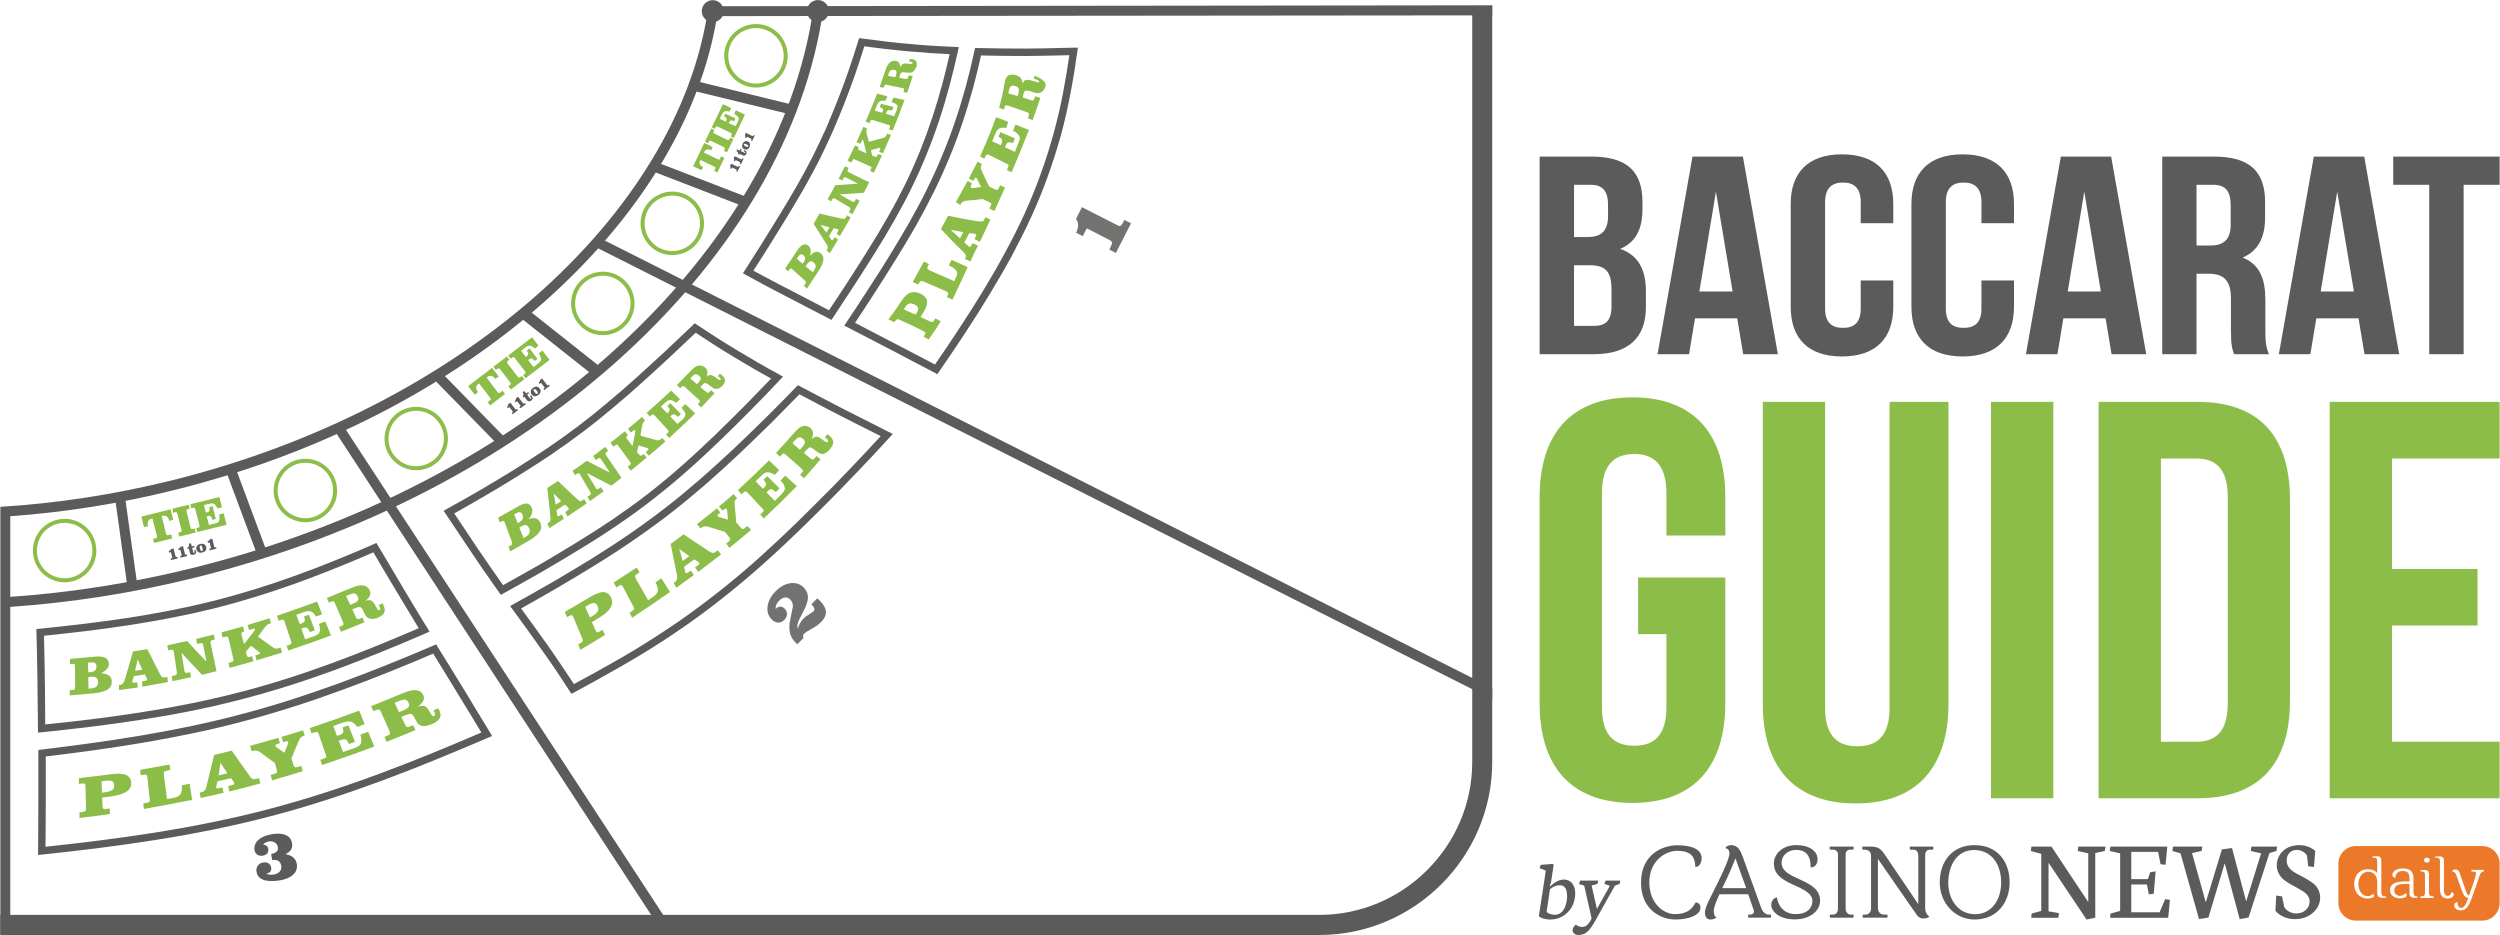
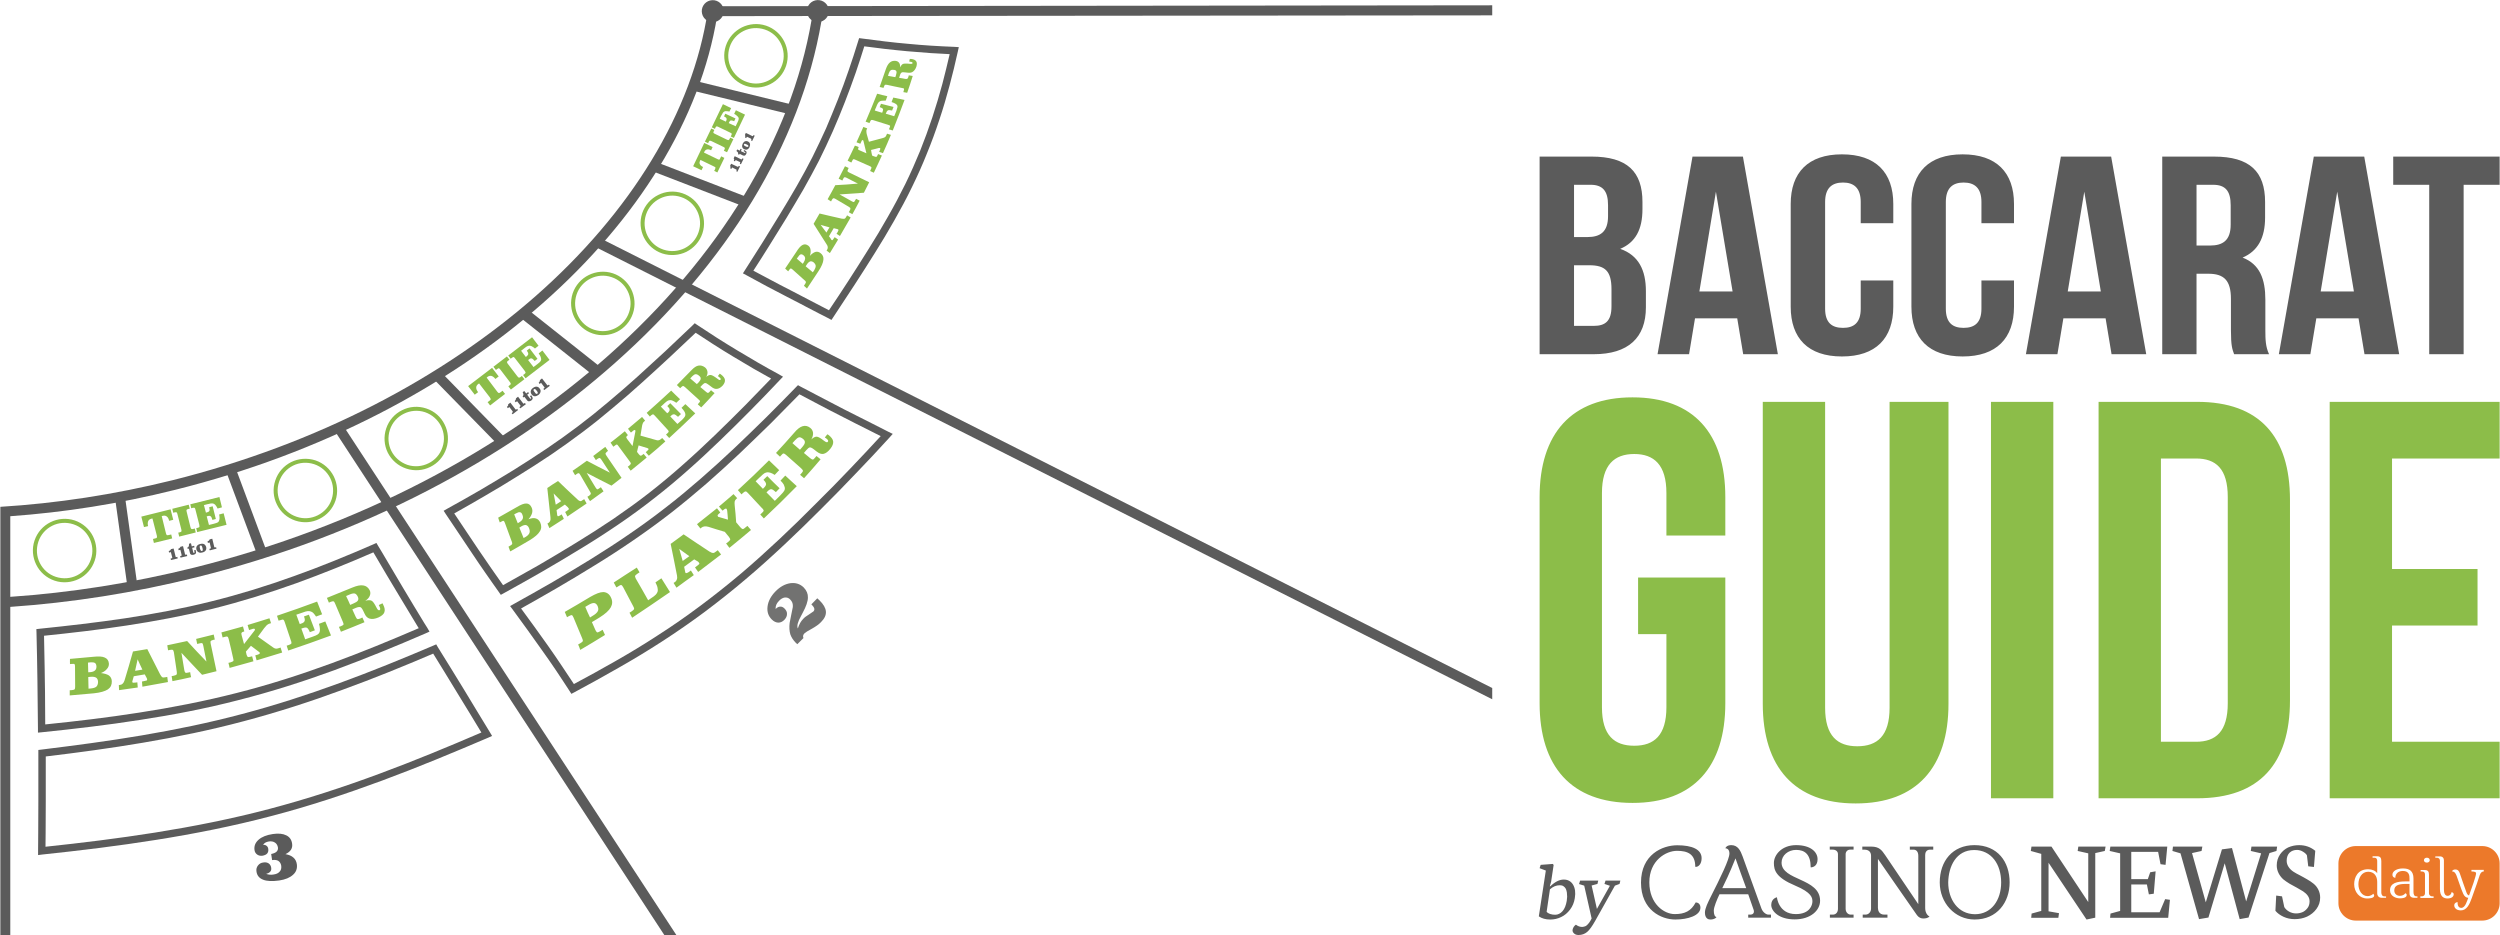
<svg xmlns="http://www.w3.org/2000/svg" xml:space="preserve" width="1885px" height="705px" version="1.1" style="shape-rendering:geometricPrecision; text-rendering:geometricPrecision; image-rendering:optimizeQuality; fill-rule:evenodd; clip-rule:evenodd" viewBox="0 0 18882 7064">
  <defs>
    <style type="text/css">
   
    .fil1 {fill:#5B5B5B}
    .fil6 {fill:#8CBD49}
    .fil5 {fill:#EC792A}
    .fil4 {fill:#727271;fill-rule:nonzero}
    .fil2 {fill:#5B5B5B;fill-rule:nonzero}
    .fil0 {fill:#5B5B5B;fill-rule:nonzero}
    .fil3 {fill:#8CBD49;fill-rule:nonzero}
   
  </style>
  </defs>
  <g id="Layer_x0020_1">
    <g id="_1107696688">
      <path class="fil0" d="M75 7064l0 -2479c461,-32 933,-105 1409,-224 1256,-313 2345,-894 3163,-1622 842,-748 1398,-1651 1556,-2578l0 -1 6 -39 5062 -5 0 -76 -5889 7 -4 0 -4 0 0 0 -25 6 -4 26c-115,768 -582,1526 -1301,2158 -705,619 -1650,1118 -2743,1391 -440,109 -877,175 -1301,201l0 3235 75 0zm6058 -6943l-4 28 0 0c-155,909 -703,1797 -1532,2534 -810,720 -1888,1295 -3131,1605 -470,117 -936,190 -1391,221l0 -609c407,-29 824,-94 1244,-199 1105,-275 2062,-780 2775,-1407 722,-635 1195,-1396 1321,-2172l718 -1z" />
      <polygon class="fil0" points="4490,1863 11271,5283 11271,5198 4524,1796 " />
      <polygon class="fil0" points="2524,3252 5016,7064 5107,7064 2587,3211 " />
      <polygon class="fil0" points="5227,684 5971,865 5989,792 5245,610 " />
      <polygon class="fil0" points="4922,1292 5619,1561 5646,1491 4949,1222 " />
      <polygon class="fil0" points="3924,2396 4473,2831 4527,2768 3978,2333 " />
      <polygon class="fil0" points="3271,2861 3764,3365 3818,3312 3326,2808 " />
      <polygon class="fil0" points="1704,3557 1941,4193 2012,4166 1775,3530 " />
      <polygon class="fil0" points="866,3759 960,4434 1035,4423 941,3748 " />
      <circle class="fil1" transform="matrix(-2.877 0.717 0.717 2.877 5382.16 84.245)" r="28" />
      <circle class="fil1" transform="matrix(-2.877 0.717 0.717 2.877 6176.46 83.547)" r="28" />
      <path class="fil2" d="M2053 6498l-7 -46c19,-4 33,-10 41,-18 8,-8 12,-19 10,-32 -3,-16 -10,-28 -22,-36 -13,-9 -28,-11 -46,-9 -11,2 -20,5 -27,9 -7,4 -13,10 -17,17 10,-1 19,1 26,7 7,5 12,13 13,24 2,14 -1,25 -8,34 -8,9 -20,14 -36,17 -15,2 -29,-1 -40,-9 -11,-8 -18,-19 -20,-34 -4,-30 6,-56 31,-78 25,-22 61,-36 108,-43 42,-6 75,-3 101,10 25,12 40,33 44,62 3,17 0,33 -8,46 -9,14 -23,25 -42,34 26,5 46,13 60,26 14,12 23,29 26,51 4,31 -5,58 -29,79 -24,22 -58,36 -104,43 -52,7 -93,6 -122,-6 -29,-11 -46,-32 -50,-61 -3,-18 1,-33 11,-46 10,-13 23,-21 41,-23 16,-3 29,0 40,7 10,7 17,18 19,32 2,13 0,23 -7,30 -6,8 -16,13 -31,17 8,3 16,5 25,6 10,1 20,1 30,-1 22,-3 37,-10 47,-22 11,-11 14,-26 12,-44 -3,-17 -10,-29 -22,-37 -11,-7 -27,-9 -47,-6z" />
      <path class="fil3" d="M1140 3919c-11,3 -19,9 -23,18 -4,10 -5,22 -1,37l0 1 -31 7 -20 -79 221 -55 20 79 -31 8 0 -1c-4,-15 -9,-26 -18,-32 -8,-6 -18,-8 -29,-5l-9 2 32 130c2,8 4,12 7,14 3,1 8,1 15,-1l18 -4 7 30 -138 34 -7 -30 16 -4c7,-1 11,-3 13,-6 2,-2 2,-7 0,-16l-33 -129 -9 2zm283 -106l8 30 -10 2c-8,2 -12,4 -14,7 -2,3 -1,8 1,16l28 114c2,8 5,13 7,14 3,2 8,2 15,0l11 -3 7 30 -125 31 -7 -30 10 -2c8,-2 12,-4 14,-7 1,-2 1,-7 -1,-16l-29 -114c-2,-8 -4,-13 -6,-14 -3,-2 -8,-1 -15,0l-11 3 -7 -30 124 -31zm232 -58l19 78 -33 9c-4,-10 -9,-17 -13,-22 -3,-6 -7,-9 -12,-12 -5,-3 -10,-5 -16,-5 -7,0 -16,1 -29,5l-6 1 -27 7 15 57 8 -2c9,-2 15,-6 18,-11 3,-6 2,-15 -1,-26l0 -2 26 -7 24 96 -26 7c-4,-15 -8,-24 -13,-27 -4,-4 -11,-5 -21,-2l-9 2 17 65 37 -9c14,-4 24,-7 29,-10 5,-3 9,-7 10,-12 2,-6 4,-13 4,-20 0,-8 -1,-17 -3,-28l34 -9 22 87 -222 55 -7 -30 10 -2c7,-2 12,-4 13,-6 2,-2 2,-7 0,-15l0 -2 -29 -114c-2,-8 -4,-13 -7,-14 -2,-2 -7,-1 -15,0l-10 3 -7 -30 220 -55z" />
      <path class="fil0" d="M1275 4175l-3 -12c5,-1 9,-3 12,-6 3,-2 4,-5 4,-8l21 -5 15 61c0,2 1,3 3,4 1,0 4,0 7,-1l3 -1 3 12 -51 12 -3 -11 4 -1c4,-1 7,-2 8,-3 1,-1 1,-3 0,-7l0 0 -10 -38 -13 4zm72 -18l-3 -11c5,-2 9,-4 11,-7 3,-2 4,-5 5,-8l20 -5 15 61c1,2 2,4 3,4 1,0 4,0 8,-1l3 -1 3 12 -51 12 -3 -11 3 -1c4,-1 7,-2 8,-3 1,-1 1,-3 0,-6l0 -1 -9 -37 -13 3zm77 -12l-9 2 -2 -11 0 0c5,-1 9,-4 10,-8 2,-5 3,-11 2,-20l15 -4 6 24 18 -5 3 12 -18 4 8 33c1,2 2,4 3,5 1,1 2,1 3,1 2,-1 3,-2 4,-4 0,-2 0,-6 -2,-11l-1 -6 11 -2 2 8c2,8 2,14 -1,19 -3,4 -8,7 -16,9 -4,1 -8,2 -12,1 -4,0 -7,-1 -9,-3 -2,-2 -4,-3 -5,-5 -1,-2 -2,-6 -3,-11l-7 -28zm86 -35c11,-3 21,-3 29,1 8,5 13,12 16,22 2,10 1,19 -4,26 -5,7 -14,13 -25,15 -12,3 -21,3 -29,-2 -8,-4 -13,-11 -16,-21 -2,-10 -1,-19 4,-26 5,-7 13,-13 25,-15zm17 30c-2,-8 -4,-13 -6,-16 -2,-3 -5,-3 -8,-3 -4,1 -6,3 -7,7 0,3 0,9 2,16 2,8 4,13 7,16 2,3 5,3 8,3 4,-1 6,-3 6,-7 1,-3 0,-9 -2,-16zm41 -38l-3 -12c5,-2 9,-4 11,-6 3,-2 4,-5 5,-9l20 -5 15 62c1,2 2,3 3,4 1,0 4,0 8,-1l3 -1 3 11 -51 13 -3 -11 3 -1c4,-1 7,-2 8,-3 1,-1 1,-3 0,-7l0 0 -9 -38 -13 4z" />
      <path class="fil3" d="M3609 2902c-9,8 -14,16 -14,26 0,11 4,22 14,34l0 1 -25 19 -50 -65 181 -138 50 65 -25 19 -1 -1c-9,-12 -19,-19 -29,-22 -10,-2 -19,0 -29,7l-7 6 80 106c5,7 9,10 12,10 3,1 8,-2 14,-6l14 -11 19 24 -113 87 -19 -25 14 -10c6,-4 9,-8 10,-11 0,-3 -2,-7 -7,-15l-81 -105 -8 5zm218 -209l19 24 -8 7c-7,4 -10,8 -10,11 -1,3 1,8 6,14l72 94c5,7 9,10 12,10 3,1 8,-2 14,-6l8 -7 19 25 -102 78 -19 -24 8 -7c6,-5 10,-8 10,-11 1,-3 -1,-8 -7,-15l-71 -93c-5,-7 -9,-10 -12,-11 -3,0 -8,2 -14,7l-8 6 -19 -24 102 -78zm190 -145l49 64 -27 21c-8,-7 -15,-12 -21,-15 -5,-4 -11,-5 -16,-6 -5,-1 -11,0 -17,2 -6,2 -14,7 -24,15l-5 4 -22 17 36 47 6 -5c8,-6 12,-12 12,-18 1,-6 -3,-14 -10,-24l-1 -1 21 -17 60 79 -21 16c-10,-11 -17,-18 -23,-19 -5,-2 -12,0 -20,7l-7 5 41 53 30 -23c12,-9 20,-16 23,-21 3,-5 5,-10 5,-15 -1,-6 -2,-13 -5,-20 -3,-7 -8,-15 -14,-24l28 -22 54 71 -181 139 -19 -25 9 -6c6,-5 9,-8 10,-11 0,-3 -2,-7 -6,-13l-1 -2 -72 -93c-5,-7 -9,-11 -12,-11 -3,0 -7,2 -13,7l-9 6 -18 -24 180 -138z" />
      <path class="fil0" d="M3834 3084l-7 -10c4,-3 7,-7 9,-10 1,-3 1,-6 0,-9l17 -13 38 50c2,2 3,3 4,3 2,0 4,-2 7,-4l2 -2 7 9 -41 32 -7 -9 3 -2c3,-3 5,-5 6,-6 0,-2 -1,-4 -3,-6l0 -1 -24 -31 -11 9zm59 -45l-7 -9c4,-4 6,-7 8,-11 1,-3 2,-6 1,-9l16 -13 39 51c1,1 2,2 4,2 1,0 3,-1 6,-4l3 -2 7 10 -42 31 -7 -9 3 -2c3,-3 5,-5 6,-6 1,-1 0,-3 -2,-6l-1 -1 -23 -30 -11 8zm66 -41l-7 5 -7 -9 1 0c4,-4 6,-7 6,-12 0,-5 -2,-11 -6,-19l12 -9 15 19 14 -11 7 9 -14 11 20 27c2,2 3,3 5,4 1,0 2,0 3,-1 2,-1 3,-3 2,-5 0,-2 -2,-5 -6,-9l-3 -5 9 -7 5 7c5,7 7,12 7,18 -1,5 -5,10 -11,15 -4,2 -7,4 -11,5 -3,1 -7,1 -10,1 -2,-1 -4,-2 -6,-3 -2,-1 -4,-4 -7,-8l-18 -23zm65 -67c9,-7 18,-10 27,-10 9,1 17,5 23,14 7,8 9,16 7,25 -2,9 -7,17 -16,24 -10,7 -19,10 -28,10 -9,-1 -16,-5 -23,-14 -6,-8 -8,-16 -7,-25 2,-9 7,-17 17,-24zm28 21c-5,-7 -9,-11 -12,-12 -3,-2 -6,-1 -9,1 -3,2 -4,5 -3,8 1,3 4,8 9,14 4,7 8,11 11,12 3,2 6,1 9,-1 3,-2 4,-5 3,-8 0,-3 -3,-8 -8,-14zm22 -51l-7 -10c4,-3 6,-7 8,-10 1,-3 2,-6 1,-9l16 -13 39 50c1,2 2,3 4,3 1,-1 3,-2 6,-4l3 -2 7 9 -42 32 -7 -9 3 -2c3,-3 5,-5 6,-6 1,-2 0,-4 -2,-7l-1 0 -23 -31 -11 9z" />
      <path class="fil3" d="M5286 1216c-5,9 -5,17 -1,25 4,8 11,15 23,20l1 1 -12 24 -63 -30 84 -176 63 31 -11 24 -1 0c-12,-6 -22,-8 -30,-6 -9,2 -16,8 -20,17l-3 7 102 49c7,4 11,5 14,4 2,-1 5,-5 7,-11l7 -14 24 12 -53 110 -24 -12 7 -13c2,-5 3,-9 3,-12 -1,-2 -4,-5 -11,-8l-103 -50 -3 8zm85 -245l23 11 -4 9c-3,6 -4,10 -3,12 1,3 5,5 11,8l91 44c6,3 11,4 13,3 3,-1 5,-4 8,-10l4 -8 24 11 -48 99 -24 -11 4 -8c3,-6 4,-10 3,-13 0,-2 -4,-5 -10,-8l-91 -44c-7,-3 -11,-4 -14,-3 -2,1 -5,5 -7,10l-4 9 -24 -12 48 -99zm88 -184l62 30 -13 26c-8,-2 -16,-3 -21,-3 -6,-1 -10,0 -14,1 -5,2 -9,5 -13,9 -3,4 -7,11 -12,21l-3 5 -10 21 46 22 3 -6c4,-8 4,-14 2,-19 -2,-5 -8,-9 -17,-14l-2 0 10 -21 77 36 -10 21c-12,-5 -20,-7 -25,-6 -5,1 -9,5 -13,13l-3 7 52 24 14 -29c6,-12 9,-20 9,-25 1,-5 0,-9 -2,-13 -3,-5 -7,-9 -12,-13 -5,-5 -11,-9 -20,-14l13 -27 69 33 -84 176 -24 -11 4 -8c3,-6 4,-10 4,-12 -1,-3 -4,-5 -10,-8l-2 -1 -91 -44c-6,-3 -11,-4 -13,-3 -2,1 -5,4 -8,10l-3 9 -24 -12 84 -175z" />
      <path class="fil0" d="M5523 1276l-9 -4c2,-5 2,-8 2,-11 0,-3 -1,-6 -3,-8l8 -16 49 23c2,1 3,1 4,1 1,-1 2,-3 3,-6l2 -2 9 4 -20 41 -9 -5 2 -2c1,-4 2,-6 2,-7 0,-1 -2,-3 -5,-4l0 0 -30 -15 -5 11zm27 -57l-9 -4c2,-4 3,-8 3,-11 -1,-3 -2,-6 -4,-8l8 -16 49 24c2,0 3,1 4,0 1,-1 2,-3 4,-6l1 -2 9 4 -20 41 -9 -4 2 -3c1,-3 2,-6 2,-7 0,-1 -2,-3 -4,-4l-1 0 -30 -14 -5 10zm35 -57l-3 7 -9 -4 0 -1c2,-4 2,-8 0,-11 -2,-4 -6,-8 -12,-12l6 -12 19 9 6 -14 9 4 -6 14 26 12c2,1 3,2 4,2 2,0 2,-1 3,-2 1,-2 1,-3 -1,-5 -1,-1 -4,-3 -8,-5l-4 -2 4 -9 6 4c7,3 11,6 12,11 2,4 1,9 -2,15 -2,4 -4,7 -6,9 -2,2 -5,3 -7,4 -2,0 -4,0 -6,0 -2,0 -5,-1 -9,-3l-22 -11zm23 -76c5,-9 10,-15 17,-18 8,-3 15,-3 23,1 8,4 13,9 15,17 2,7 1,16 -3,25 -4,9 -10,15 -17,18 -7,3 -15,2 -23,-2 -8,-3 -13,-9 -15,-16 -2,-8 -1,-16 3,-25zm30 5c-6,-3 -11,-5 -14,-5 -3,0 -5,2 -6,4 -2,3 -1,6 1,8 1,2 5,5 12,8 6,3 10,4 13,4 3,0 5,-1 7,-4 1,-3 1,-5 -1,-7 -2,-3 -6,-5 -12,-8zm-3 -48l-9 -4c1,-4 2,-8 2,-11 0,-3 -1,-6 -3,-8l7 -16 49 24c2,1 3,1 4,0 1,-1 3,-2 4,-5l1 -3 9 5 -19 40 -9 -4 1 -3c2,-3 2,-6 2,-7 0,-1 -1,-2 -4,-4l0 0 -30 -14 -5 10z" />
      <path class="fil3" d="M5481 346c-21,63 -14,128 13,183 28,55 76,99 139,120 62,21 128,15 183,-13 55,-27 99,-76 120,-138 21,-63 14,-128 -13,-183 -27,-55 -76,-100 -138,-121 -63,-21 -128,-14 -183,13 -55,28 -100,76 -121,139zm40 169c-24,-48 -29,-105 -11,-160 18,-55 57,-97 105,-121 48,-24 105,-29 160,-11 55,18 97,57 121,105 24,48 30,105 11,160 -18,55 -57,97 -105,121 -48,24 -105,30 -160,11 -55,-18 -97,-57 -121,-105z" />
      <path class="fil2" d="M3270 4878c-230,98 -465,194 -706,282 -241,88 -486,168 -737,234 -251,67 -505,119 -759,162 -253,43 -506,76 -757,107l-24 3 0 24c0,62 0,124 0,185 0,55 0,116 0,184 -1,79 -1,158 -1,236l-1 134 0 31 31 -4c285,-30 574,-65 862,-111 289,-46 578,-103 866,-179 288,-75 568,-168 841,-269 272,-101 539,-212 801,-324l29 -13 -16 -27c-33,-54 -65,-108 -98,-161 -36,-60 -70,-116 -98,-162 -7,-11 -53,-86 -97,-158 -23,-36 -46,-74 -101,-163l-12 -21 -23 10zm-687 334c234,-85 463,-178 687,-274l88 143c21,34 40,65 97,159 38,61 69,113 98,160 27,45 54,90 81,134 -251,108 -507,214 -769,311 -272,101 -550,192 -835,267 -284,75 -573,132 -861,178 -278,44 -554,78 -828,107l1 -102c0,-78 0,-157 1,-236 0,-54 0,-116 0,-184 0,-53 0,-107 0,-160 243,-29 488,-62 735,-104 254,-43 509,-95 763,-163 253,-67 501,-147 742,-236z" />
-       <path class="fil3" d="M768 5989c8,-2 16,-3 25,-4 25,-3 43,-9 53,-17 11,-9 15,-20 14,-36 -1,-15 -6,-25 -16,-30 -11,-5 -28,-6 -53,-3 -9,2 -18,3 -26,4 0,29 2,57 3,86zm64 -139c51,-7 89,-6 114,3 25,10 40,29 42,57 2,29 -8,52 -32,69 -24,17 -62,29 -115,37 -24,3 -48,6 -72,10 1,21 2,43 3,64 1,11 3,19 7,21 4,2 12,2 25,0 7,-1 15,-2 22,-3 1,14 2,28 2,42 -77,11 -153,21 -230,30 0,-14 0,-29 0,-43 6,-1 12,-1 19,-2 13,-2 21,-4 25,-7 4,-4 5,-11 5,-23 -1,-54 -3,-109 -4,-163 0,-12 -2,-19 -6,-21 -3,-2 -11,-3 -25,-1 -6,0 -12,1 -18,2 0,-14 0,-29 -1,-43 80,-9 159,-19 239,-29zm446 -74c2,14 4,28 6,41 -7,2 -15,4 -22,5 -12,2 -20,4 -23,7 -4,3 -5,10 -4,21 0,1 0,1 0,2 8,62 16,123 24,185 9,-2 17,-3 26,-5 24,-4 41,-8 50,-12 10,-5 17,-9 22,-16 6,-7 10,-16 13,-27 2,-11 2,-26 1,-44 19,-4 39,-8 59,-12 6,41 13,81 19,122 -122,25 -243,47 -365,69 -1,-14 -2,-28 -4,-42 7,-1 13,-2 20,-3 13,-3 22,-6 25,-9 4,-4 5,-11 3,-22 -5,-54 -11,-108 -17,-162 -1,-11 -3,-18 -7,-20 -4,-2 -12,-2 -25,0 -7,2 -13,3 -19,3 -2,-13 -3,-28 -4,-41 73,-13 148,-27 222,-40zm437 66c-17,-27 -34,-53 -52,-79 -4,32 -9,63 -14,95 22,-5 44,-11 66,-16zm14 138c-3,-14 -6,-28 -8,-41 5,-2 11,-3 17,-5 15,-3 23,-6 26,-8 3,-2 4,-5 3,-8 0,-2 -1,-4 -1,-6 -1,-2 -2,-4 -3,-6 -7,-9 -14,-18 -21,-27 -34,8 -68,16 -102,24 -3,10 -5,21 -7,30 -1,5 -2,9 -2,11 0,3 -1,5 0,7 0,3 3,4 8,5 5,0 12,-1 20,-3 6,-1 13,-3 19,-4 3,14 6,28 8,41 -58,13 -115,26 -173,39 -2,-14 -5,-27 -7,-41 5,-1 9,-2 14,-3 10,-2 17,-6 23,-13 6,-6 10,-15 13,-26 20,-81 40,-162 59,-242 44,-11 88,-22 133,-33 45,65 91,130 137,194 9,13 18,20 23,21 6,2 15,1 26,-2 6,-1 13,-3 20,-5 3,13 7,27 10,40 -79,22 -157,41 -235,61zm237 -295c-10,-7 -19,-12 -29,-14 -9,-2 -18,-1 -29,2 -3,0 -7,1 -10,2 -4,-13 -7,-27 -11,-40 72,-20 143,-40 214,-61 4,14 8,27 11,41 -4,1 -8,2 -12,3 -9,3 -15,6 -18,8 -4,3 -5,6 -4,10 0,1 1,3 2,4 2,2 4,4 7,6 19,14 39,27 59,41 9,-22 18,-45 27,-68 1,-2 2,-5 2,-8 0,-2 0,-5 -1,-7 0,-2 -3,-4 -7,-4 -5,0 -10,1 -17,3 -5,2 -10,3 -14,4 -4,-13 -7,-26 -12,-40 55,-16 110,-33 163,-50 5,13 9,27 13,40 -4,1 -7,2 -11,3 -8,3 -15,7 -21,13 -5,6 -11,16 -16,30 -17,42 -35,84 -53,126 5,16 10,33 15,49 3,11 7,17 12,18 4,2 13,1 27,-3 6,-2 14,-5 20,-7 4,14 8,27 12,40 -77,24 -154,47 -232,69 -4,-13 -7,-27 -11,-41 7,-2 15,-4 22,-6 13,-3 21,-7 24,-10 3,-3 3,-11 0,-23 -4,-16 -8,-32 -13,-49 -37,-27 -73,-54 -109,-81zm745 -316c14,34 28,68 42,102 -20,7 -38,14 -57,21 -9,-12 -17,-21 -24,-27 -7,-6 -15,-10 -22,-12 -9,-3 -18,-3 -29,-2 -11,1 -27,6 -49,13 -3,2 -7,3 -10,4 -16,6 -31,11 -47,17 10,25 19,50 28,75 5,-2 10,-3 14,-5 17,-5 27,-13 32,-21 4,-9 3,-20 -3,-36 0,0 -1,-1 -1,-2 15,-5 30,-11 45,-16 17,42 33,83 49,125 -15,6 -31,11 -46,16 -8,-19 -16,-30 -24,-34 -8,-3 -21,-2 -38,4 -5,2 -10,4 -14,5 10,29 21,58 32,86 21,-8 43,-15 65,-23 26,-9 43,-16 52,-22 8,-6 14,-12 17,-20 3,-9 5,-18 4,-29 0,-10 -3,-23 -7,-38 19,-7 39,-14 59,-22 15,38 31,75 46,112 -130,49 -262,95 -394,140 -5,-13 -9,-27 -14,-40 7,-2 13,-4 19,-6 13,-4 21,-8 24,-11 3,-3 3,-10 -1,-21 0,0 -1,-1 -1,-2 -17,-50 -34,-101 -52,-152 -4,-10 -7,-16 -12,-18 -4,-1 -13,0 -26,5 -6,1 -12,3 -17,5 -5,-13 -9,-26 -14,-39 126,-42 250,-86 374,-132zm229 155c-22,-49 -43,-98 -65,-147 -5,-10 -10,-16 -14,-17 -5,-1 -13,1 -25,6 -6,2 -12,5 -18,7 -6,-13 -11,-26 -17,-38 80,-32 159,-64 237,-97 42,-18 75,-26 101,-24 25,2 44,14 55,36 8,15 8,30 1,45 -8,16 -22,31 -44,45 25,-8 44,-10 56,-5 13,5 27,24 43,55 5,9 10,15 14,18 4,3 8,3 13,1 5,-2 8,-6 7,-12 0,-5 -2,-12 -7,-21 0,-1 -1,-3 -3,-5 -1,-1 -2,-3 -2,-4 11,-5 23,-10 35,-16 1,2 2,3 3,5 2,3 3,4 4,6 12,24 15,44 7,61 -8,17 -27,33 -57,46 -32,14 -58,19 -78,16 -20,-4 -35,-17 -45,-39 -4,-7 -8,-14 -11,-22 -9,-18 -18,-27 -26,-30 -8,-2 -22,1 -42,9 -11,5 -21,9 -32,13 9,20 19,40 28,60 5,10 10,16 15,17 4,1 13,-1 25,-6 7,-3 14,-6 21,-8 6,12 12,25 17,37 -72,30 -145,60 -218,89 -5,-13 -11,-26 -16,-38 6,-3 12,-5 18,-8 13,-5 20,-9 23,-13 2,-4 1,-11 -3,-22zm72 -144c10,-4 21,-8 31,-12 21,-9 35,-18 41,-27 7,-9 6,-19 0,-32 -6,-13 -15,-21 -25,-23 -11,-2 -26,2 -46,10 -11,4 -23,9 -34,14 11,23 22,47 33,70z" />
      <path class="fil2" d="M3934 4597c87,-49 176,-99 267,-152 98,-57 196,-116 293,-176 98,-60 195,-123 291,-189 96,-66 190,-134 280,-204 91,-71 180,-145 267,-220 87,-76 170,-152 251,-228 81,-77 160,-154 239,-231 73,-73 144,-145 215,-218 49,26 98,52 146,77 51,27 106,56 166,86 74,39 146,74 217,110l85 43c-74,81 -150,161 -226,241 -85,90 -173,179 -263,268 -89,90 -181,180 -275,268 -94,88 -191,176 -291,261 -101,85 -204,167 -309,245 -103,77 -209,151 -317,220 -107,70 -216,136 -327,199 -102,59 -206,115 -310,171 -30,-46 -60,-91 -89,-134 -35,-52 -70,-104 -107,-156 -68,-97 -136,-189 -203,-281zm239 -200c-96,55 -194,111 -294,166l-28 16 19 25 2 3c75,103 150,205 219,304 36,50 72,102 107,154 36,53 69,105 102,155l14 22 23 -12c111,-60 223,-121 334,-185 111,-63 222,-130 330,-200 108,-70 215,-144 320,-222 105,-79 209,-161 311,-248 101,-85 198,-173 293,-262 95,-89 187,-179 277,-269 90,-90 178,-179 263,-269 87,-90 171,-180 252,-269l25 -28 -33 -16c-44,-22 -81,-41 -118,-60 -73,-37 -146,-73 -216,-109 -51,-26 -106,-55 -165,-86 -57,-30 -111,-59 -166,-87l-18 -10 -15 15c-75,77 -151,155 -229,232 -77,76 -157,153 -238,230 -82,77 -165,153 -249,226 -85,74 -172,147 -264,218 -91,71 -184,139 -278,203 -94,65 -190,127 -288,188 -97,60 -195,118 -292,175z" />
      <path class="fil3" d="M4455 4665c6,-4 12,-8 19,-12 21,-12 34,-24 40,-36 6,-11 4,-24 -2,-39 -7,-14 -16,-21 -26,-22 -11,-1 -26,4 -47,17 -6,3 -14,8 -20,12 11,27 23,54 36,80zm1 -155c42,-24 74,-37 99,-37 25,1 45,14 57,39 14,27 13,52 0,76 -14,25 -42,50 -85,77 -19,12 -39,23 -58,35 9,20 18,40 27,61 5,10 10,16 14,17 4,0 12,-3 22,-9 6,-3 12,-7 18,-11 6,13 12,26 18,39 -62,39 -124,76 -187,113 -4,-14 -10,-27 -16,-41 5,-3 10,-6 16,-9 11,-7 17,-11 19,-16 2,-5 0,-12 -5,-23 -21,-52 -43,-104 -65,-156 -5,-11 -9,-17 -13,-18 -4,0 -11,2 -22,8 -4,3 -9,5 -14,8 -6,-13 -11,-27 -17,-40 64,-37 128,-74 192,-113zm352 -222c6,11 14,24 21,36 -6,3 -12,8 -17,11 -9,7 -15,11 -16,15 -2,3 -1,10 4,20 1,1 1,1 1,2 32,54 62,108 93,163 7,-4 13,-9 20,-14 19,-12 32,-22 38,-29 6,-7 11,-14 13,-21 3,-10 2,-19 0,-30 -2,-12 -8,-25 -16,-41 15,-11 30,-21 45,-31 22,34 44,69 65,104 -95,66 -190,130 -286,194 -7,-13 -13,-26 -20,-38 5,-3 11,-7 16,-10 10,-7 17,-13 18,-17 2,-5 0,-12 -6,-22 -25,-48 -51,-97 -76,-144 -6,-11 -11,-16 -15,-16 -4,-1 -11,2 -21,9 -5,4 -10,6 -15,9 -7,-12 -14,-25 -20,-37 57,-38 115,-75 174,-113zm397 -86c-25,-18 -51,-37 -76,-55 9,30 18,61 26,91 16,-12 34,-24 50,-36zm67 119c-8,-11 -16,-23 -24,-34 5,-3 9,-6 13,-10 11,-8 18,-14 19,-16 2,-3 1,-5 -1,-8 -1,-2 -2,-4 -4,-6 -1,-1 -3,-3 -4,-4 -10,-6 -19,-11 -29,-17 -25,19 -51,38 -76,56 2,9 4,20 6,29 1,5 1,9 2,11 1,2 2,5 3,7 2,1 5,2 9,0 5,-1 10,-4 16,-8 5,-3 10,-7 15,-11 7,12 15,23 22,35 -43,31 -87,62 -131,95 -7,-13 -15,-24 -22,-36 3,-2 7,-5 11,-7 8,-6 12,-13 14,-20 3,-8 3,-17 1,-29 -16,-80 -31,-160 -48,-239 33,-23 65,-48 98,-72 65,44 129,87 195,130 13,8 22,11 28,11 5,0 12,-3 20,-10 5,-3 9,-7 15,-11 8,10 16,21 25,32 -57,44 -115,88 -173,132zm77 -341c-11,-3 -20,-4 -29,-3 -9,1 -17,4 -24,10 -2,2 -5,4 -7,6 -9,-11 -17,-22 -26,-33 51,-40 101,-80 151,-120 8,10 17,22 25,32 -2,3 -5,5 -8,7 -6,5 -10,10 -12,13 -1,3 0,6 2,9 1,1 2,3 3,4 2,1 5,1 8,2 22,7 44,13 65,19 -2,-23 -3,-46 -6,-69 0,-2 -1,-4 -2,-7 -1,-3 -2,-5 -3,-6 -2,-2 -5,-2 -8,-1 -4,1 -8,4 -13,8 -3,3 -6,5 -9,7 -9,-10 -18,-21 -27,-31 37,-32 74,-62 110,-94 9,10 18,21 28,31 -3,2 -5,4 -8,6 -5,5 -9,11 -11,18 -1,7 -2,17 0,32 5,41 8,83 11,126 11,13 22,26 32,38 8,9 14,13 19,13 4,0 11,-5 20,-13 4,-3 9,-7 14,-11 9,10 18,20 27,31 -53,45 -107,90 -163,135 -8,-11 -17,-22 -25,-33 5,-4 11,-8 16,-12 9,-7 14,-13 15,-17 1,-3 -2,-10 -9,-20 -10,-13 -21,-26 -32,-39 -42,-12 -83,-25 -124,-38zm458 -502c26,25 51,49 77,74 -11,12 -23,24 -34,36 -12,-8 -22,-13 -31,-16 -8,-2 -15,-4 -22,-4 -8,0 -16,3 -24,7 -7,4 -18,14 -31,27 -3,2 -5,4 -7,6 -10,9 -20,19 -29,28 18,19 37,38 55,57 3,-3 6,-6 9,-9 10,-10 15,-19 15,-27 -1,-9 -7,-19 -18,-30 -1,-1 -1,-1 -2,-2 10,-9 19,-18 29,-28 30,31 62,62 93,92 -9,10 -19,19 -28,29 -15,-14 -26,-21 -34,-22 -8,-1 -18,5 -28,15 -3,3 -7,6 -9,9 21,21 42,42 63,64 13,-14 27,-27 41,-41 16,-16 26,-28 30,-35 4,-7 6,-15 5,-22 -2,-8 -5,-17 -9,-26 -5,-9 -13,-18 -24,-29 12,-13 24,-25 36,-38 30,27 57,54 87,80 -80,82 -163,163 -249,244 -9,-10 -19,-20 -27,-30 4,-4 7,-7 12,-11 8,-7 13,-14 14,-17 0,-4 -3,-10 -10,-18 -1,0 -1,-1 -2,-1 -36,-38 -72,-77 -107,-115 -8,-9 -14,-13 -18,-12 -5,0 -11,4 -19,11 -4,3 -7,7 -12,11 -8,-11 -18,-21 -27,-32 81,-74 159,-149 235,-225zm244 61c-38,-34 -77,-68 -116,-103 -8,-7 -14,-10 -18,-10 -4,0 -10,4 -17,13 -3,3 -7,8 -10,11 -10,-9 -20,-18 -30,-28 47,-51 93,-101 137,-152 23,-28 44,-44 64,-50 20,-6 39,-2 57,12 13,10 20,23 22,38 1,15 -3,32 -13,50 14,-14 28,-21 40,-21 11,0 31,11 57,32 8,6 14,9 18,10 4,1 8,0 10,-4 3,-3 3,-7 1,-11 -3,-5 -8,-10 -16,-16 -1,0 -2,-1 -4,-2 -2,-1 -3,-2 -4,-3 6,-8 13,-16 19,-24 1,1 3,2 5,3 2,1 4,2 5,3 20,16 32,32 34,48 2,16 -5,35 -21,55 -18,23 -35,35 -52,39 -16,3 -33,-3 -52,-18 -6,-4 -12,-9 -18,-14 -15,-12 -25,-17 -33,-17 -7,1 -16,8 -27,21 -6,7 -12,13 -18,21 16,14 32,27 48,40 9,7 15,10 19,10 4,0 10,-5 17,-14 3,-4 7,-8 11,-13 11,8 21,17 31,25 -41,48 -82,96 -125,143 -10,-9 -20,-17 -30,-26 4,-4 8,-8 11,-12 7,-8 11,-14 11,-18 -1,-4 -4,-10 -13,-18zm-10 -141c6,-8 12,-14 18,-21 12,-14 19,-26 19,-35 1,-9 -4,-18 -14,-26 -11,-9 -22,-14 -30,-12 -9,2 -19,10 -30,22 -6,7 -13,15 -20,22 19,17 38,33 57,50z" />
-       <path class="fil2" d="M6457 2439c49,-73 97,-147 146,-223 55,-85 108,-169 159,-251 53,-84 103,-169 152,-254 48,-85 94,-171 137,-258 43,-86 82,-173 118,-260 37,-88 70,-176 99,-264 30,-87 56,-176 81,-265 22,-82 42,-164 60,-245 55,1 108,2 158,3 59,1 119,1 181,1l0 0c91,0 185,-3 280,-5l0 0 48 -1c-13,92 -28,184 -46,277 -19,102 -43,205 -71,307 -28,104 -61,207 -98,310 -36,100 -76,200 -121,299 -45,100 -96,200 -150,299 -53,99 -110,197 -169,294 -59,97 -120,193 -183,288 -58,90 -118,177 -177,263l-141 -74c-43,-22 -95,-49 -163,-85l-4 -2c-100,-52 -201,-105 -296,-154zm99 -253c-53,82 -107,165 -163,248l-17 26 27 14c112,58 218,113 324,168l4 2c40,21 97,51 163,86 99,52 137,72 163,85l21 12 15 -21c65,-94 130,-189 192,-284 63,-95 124,-192 184,-291 59,-97 117,-196 171,-295 53,-100 104,-200 151,-303 46,-101 87,-202 123,-303 38,-105 71,-210 100,-314 28,-103 51,-208 71,-312 20,-103 37,-208 51,-312l5 -32 -33 0 -81 2 0 0c-93,2 -185,5 -280,5l0 0c-59,0 -119,0 -179,-1 -64,-1 -123,-2 -181,-3l-23 -1 -5 23c-19,89 -41,177 -64,264 -24,87 -50,175 -80,262 -29,88 -62,174 -98,260 -35,86 -74,172 -116,257 -42,86 -88,171 -136,256 -48,84 -99,168 -150,252 -53,86 -106,169 -159,250z" />
-       <path class="fil3" d="M6915 2377c2,-5 5,-10 8,-14 10,-16 13,-29 10,-38 -3,-10 -13,-18 -29,-25 -15,-7 -28,-10 -39,-6 -10,3 -20,12 -30,28 -3,5 -6,10 -10,15 29,14 60,27 90,40zm-108 -102c21,-32 41,-53 64,-62 22,-10 48,-8 77,4 29,13 46,30 52,52 5,22 -2,49 -21,82 -9,15 -18,30 -27,44 22,10 44,20 66,31 12,6 20,8 24,7 4,-1 9,-6 13,-13 3,-4 6,-9 9,-15 13,8 27,15 41,22 -29,48 -60,94 -92,138 -12,-8 -26,-15 -39,-23 3,-4 5,-7 8,-11 5,-7 8,-13 6,-17 -1,-4 -7,-9 -18,-14 -55,-28 -111,-55 -169,-81 -12,-6 -20,-8 -25,-7 -4,0 -8,5 -14,12 -3,3 -5,6 -8,10 -15,-7 -30,-14 -45,-21 34,-44 67,-90 98,-138zm170 -299c12,6 26,13 39,19 -3,5 -5,11 -8,15 -4,9 -6,15 -5,18 0,4 6,8 16,13 1,1 2,1 2,2 61,27 123,54 186,81 3,-5 5,-11 8,-17 8,-16 12,-28 13,-36 1,-7 0,-14 -3,-21 -3,-7 -11,-14 -19,-22 -9,-7 -23,-15 -40,-23 6,-14 13,-28 20,-42 40,18 81,37 122,55 -38,84 -76,165 -115,246 -14,-7 -28,-13 -43,-20 3,-4 5,-9 7,-13 4,-9 5,-15 4,-18 -2,-4 -8,-8 -20,-14 -55,-24 -110,-47 -164,-71 -11,-5 -18,-7 -23,-6 -4,2 -8,6 -12,15 -2,5 -5,9 -7,12 -14,-5 -28,-12 -42,-18 27,-50 55,-102 84,-155zm297 -222c-31,-6 -63,-13 -94,-18 23,21 46,43 70,65 8,-16 16,-32 24,-47zm126 73c-13,-6 -27,-13 -40,-20 2,-3 3,-7 5,-12 5,-10 8,-17 8,-19 0,-3 -2,-5 -5,-6 -2,-2 -4,-3 -7,-3 -2,-1 -4,-2 -5,-2 -12,-1 -23,-3 -36,-4 -12,24 -24,48 -37,71 8,7 16,15 24,21 3,4 6,6 8,8 2,2 4,3 6,4 2,1 5,0 8,-3 3,-2 6,-6 9,-12 2,-4 5,-9 7,-13 13,6 27,13 41,19 -21,39 -39,79 -57,119 -14,-7 -28,-13 -42,-19 2,-3 3,-6 5,-10 3,-7 3,-13 0,-20 -2,-7 -8,-14 -17,-23 -60,-57 -116,-115 -169,-173 18,-34 36,-67 54,-100 75,16 153,30 231,43 16,2 26,1 31,-1 4,-2 9,-7 13,-16 2,-5 4,-9 6,-15 13,7 26,13 39,18 -26,57 -54,113 -80,168zm-100 -311c-10,1 -19,3 -26,7 -8,4 -13,9 -17,17 -1,2 -3,5 -4,8 -12,-7 -23,-14 -35,-21 30,-54 61,-107 90,-161 11,7 22,13 33,20 -2,3 -4,6 -5,9 -4,7 -6,13 -6,17 -1,3 1,5 4,7 1,1 3,2 4,2 2,0 5,0 8,0 21,-2 42,-5 63,-8 -10,-20 -19,-40 -29,-60 -1,-2 -2,-3 -4,-5 -1,-3 -3,-4 -5,-5 -2,-1 -4,-1 -7,2 -3,2 -5,6 -8,12 -2,4 -4,7 -6,10 -11,-6 -22,-13 -33,-19 23,-43 45,-85 66,-127 11,6 22,12 33,18 -2,3 -3,5 -5,8 -3,7 -4,14 -4,21 1,7 4,17 10,29 17,37 34,74 53,111 14,7 28,15 42,21 11,6 18,7 22,5 3,-1 7,-8 12,-19 3,-5 5,-10 8,-16 12,6 24,12 36,18 -26,59 -53,118 -80,177 -12,-6 -25,-12 -38,-18 3,-5 5,-11 8,-17 4,-9 7,-16 6,-20 0,-3 -6,-8 -17,-13 -15,-8 -30,-15 -46,-22 -41,4 -82,9 -123,12zm223 -631c31,12 61,24 92,36 -5,16 -11,31 -17,46 -12,-2 -22,-3 -30,-2 -8,0 -15,2 -20,5 -7,3 -12,8 -18,15 -5,7 -11,20 -18,37 -1,3 -2,6 -3,8 -5,12 -11,25 -16,37 22,10 44,20 65,30 2,-4 4,-7 5,-10 5,-14 7,-25 4,-32 -3,-8 -11,-15 -25,-21 -1,0 -1,0 -2,0 5,-12 10,-25 15,-36 36,15 73,31 110,48 -5,12 -11,24 -15,36 -17,-7 -30,-9 -37,-6 -6,2 -13,11 -19,24 -1,4 -3,9 -4,13 25,11 49,23 75,34 7,-17 14,-36 21,-54 9,-20 14,-35 15,-43 2,-8 0,-16 -3,-22 -5,-8 -10,-15 -17,-21 -7,-7 -17,-12 -30,-19 6,-15 12,-31 18,-47 34,13 68,28 102,41 -41,106 -86,213 -131,320 -12,-6 -24,-11 -35,-17 2,-5 4,-10 6,-15 5,-10 6,-17 6,-21 0,-4 -5,-8 -14,-12 -1,-1 -2,-1 -3,-1 -43,-21 -86,-43 -128,-65 -10,-4 -15,-6 -19,-4 -3,2 -7,8 -12,18 -2,4 -4,9 -7,14 -10,-6 -21,-12 -32,-18 45,-99 86,-198 121,-296zm231 -38c-46,-17 -93,-32 -140,-49 -10,-3 -16,-3 -20,-1 -2,1 -6,7 -8,17 -1,4 -3,9 -4,14 -12,-5 -24,-8 -36,-13 16,-61 30,-121 39,-178 4,-29 11,-50 24,-62 13,-12 32,-14 57,-9 17,4 31,11 41,22 10,11 15,26 17,44 5,-16 13,-25 24,-28 10,-3 33,0 69,12 10,4 18,5 23,6 4,0 7,-1 8,-4 1,-3 -1,-6 -6,-10 -5,-3 -13,-7 -24,-11 0,0 -2,-1 -5,-2 -2,0 -4,0 -5,-1 1,-8 3,-15 5,-21 1,0 3,1 6,2 3,1 5,1 7,2 31,13 52,28 63,42 10,13 11,28 4,42 -8,20 -19,32 -33,38 -14,7 -33,6 -56,-2 -7,-3 -15,-5 -23,-8 -19,-5 -31,-6 -37,-3 -6,3 -11,11 -15,26 -2,7 -3,16 -5,24 19,6 39,14 59,20 10,3 17,4 21,2 3,-2 6,-7 9,-17 2,-4 3,-10 5,-14 13,4 26,8 39,13 -18,54 -37,110 -58,167 -12,-4 -24,-9 -36,-13 2,-5 4,-10 5,-15 4,-10 5,-17 3,-21 -1,-3 -7,-7 -17,-11zm-67 -121c1,-8 4,-16 6,-24 3,-16 3,-28 -1,-36 -4,-8 -13,-13 -26,-16 -13,-4 -25,-4 -31,1 -6,5 -11,14 -14,28 -2,9 -3,17 -6,26 24,7 48,14 72,21z" />
      <path class="fil2" d="M2819 4112c-195,85 -395,167 -599,240 -205,74 -414,139 -629,192 -215,54 -431,94 -647,127 -215,32 -432,57 -646,79l-26 3 1 26c2,60 3,120 4,181 1,56 2,115 3,181 1,71 2,132 2,182 1,57 1,118 2,182l0 30 31 -3c244,-25 491,-54 740,-93 249,-38 498,-86 745,-150 248,-63 489,-140 724,-226 235,-87 465,-181 689,-278l29 -13 -16 -28 -24 -38c-54,-88 -107,-177 -164,-272 -58,-97 -107,-180 -155,-262l-29 -48 -13 -22 -22 10zm-580 293c198,-72 391,-150 579,-232l16 27c55,94 110,187 156,263 52,87 108,179 164,272l7 11c-214,92 -432,182 -656,264 -234,86 -473,163 -718,225 -246,63 -493,111 -740,149 -236,37 -473,65 -708,89 0,-48 0,-98 -1,-151 0,-71 -1,-132 -2,-182 0,-55 -2,-116 -3,-181 -1,-52 -2,-104 -3,-156 205,-21 413,-45 622,-77 218,-33 436,-74 653,-127 216,-54 428,-120 634,-194z" />
      <path class="fil3" d="M524 5254c0,-13 0,-26 0,-39 5,-1 10,-1 15,-1 10,-1 18,-3 21,-5 3,-3 5,-9 5,-19 0,-1 0,-1 0,-2 0,-50 -1,-101 -1,-151 0,-11 -1,-17 -4,-19 -2,-3 -9,-3 -20,-2 -4,0 -9,0 -14,1 0,-13 -1,-26 0,-39 59,-5 118,-10 177,-16 39,-4 68,-3 86,6 19,8 29,23 31,45 1,15 -4,29 -15,41 -10,13 -25,23 -45,31 26,3 46,9 60,18 14,11 21,24 22,43 1,27 -8,47 -29,62 -21,14 -57,25 -107,30 -61,6 -122,11 -182,16zm142 -51c7,-1 14,-1 20,-2 19,-2 33,-7 41,-15 7,-8 11,-20 11,-35 -1,-15 -5,-25 -14,-31 -9,-6 -22,-8 -40,-7 -7,1 -13,2 -20,2 1,30 2,59 2,88zm-2 -124c5,0 11,-1 17,-1 16,-2 27,-6 34,-13 8,-7 11,-17 11,-30 -1,-13 -4,-21 -11,-26 -8,-5 -19,-6 -35,-5 -6,1 -12,1 -18,2 1,24 2,49 2,73zm409 -20c-12,-26 -25,-52 -36,-78 -6,29 -13,58 -19,87 18,-3 37,-6 55,-9zm0 129c-1,-13 -2,-26 -3,-39 4,-1 9,-2 14,-3 12,-2 19,-4 22,-5 2,-2 3,-4 3,-7 0,-2 -1,-4 -1,-6 -1,-2 -1,-4 -2,-5 -5,-10 -10,-19 -15,-28 -28,5 -56,10 -83,14 -3,9 -5,19 -8,28 -1,4 -2,7 -3,10 0,2 0,4 0,6 0,2 2,4 6,5 4,0 10,0 17,-1 5,0 10,-1 15,-2 1,13 2,26 3,39 -47,7 -94,13 -141,20 -1,-12 -2,-26 -2,-38 3,-1 7,-2 11,-2 8,-1 14,-4 19,-10 5,-5 10,-13 13,-23 22,-73 44,-146 64,-219 36,-6 72,-12 108,-18 32,64 65,128 97,191 7,13 13,20 17,22 4,2 11,2 21,0 5,-1 10,-2 16,-3 2,13 3,26 5,39 -64,12 -129,24 -193,35zm338 -345c48,52 96,104 146,155 -8,-40 -16,-80 -24,-120 -2,-11 -5,-17 -8,-19 -4,-1 -11,-1 -21,2 -6,1 -12,3 -17,4 -3,-13 -5,-25 -8,-38 45,-11 89,-22 133,-33 2,12 5,25 8,38 -3,1 -7,1 -11,2 -10,3 -17,6 -20,9 -2,3 -2,10 0,20 15,70 29,139 44,208 -36,9 -73,18 -109,27 -53,-55 -104,-111 -156,-166 8,44 15,88 22,132 2,10 5,16 8,18 3,2 11,2 22,-1 4,-1 9,-2 14,-3 2,13 4,26 7,38 -47,11 -94,21 -141,30 -2,-13 -4,-25 -6,-38 6,-1 11,-2 16,-3 11,-3 18,-5 21,-9 3,-3 3,-9 2,-20 -7,-49 -15,-99 -22,-148 -2,-10 -5,-16 -8,-18 -3,-2 -10,-2 -21,0 -5,1 -10,2 -15,3 -2,-12 -4,-25 -6,-38 50,-10 100,-21 150,-32zm422 -110c3,12 7,25 10,37 -1,0 -1,1 -2,1 -10,2 -16,6 -18,9 -3,3 -3,10 0,20 6,22 12,44 18,66 26,-33 51,-66 77,-99 3,-3 4,-5 5,-7 0,-3 0,-5 0,-6 -1,-3 -3,-4 -6,-4 -3,-1 -8,0 -13,2 -9,3 -17,5 -25,8 -4,-13 -7,-25 -11,-38 55,-17 110,-33 165,-51 4,12 8,25 12,37 -6,2 -11,4 -16,5 -5,2 -10,5 -17,11 -6,6 -12,13 -19,22 -15,21 -31,43 -47,64 38,27 76,54 114,81 7,5 13,8 19,9 6,1 13,1 20,-2 6,-1 12,-4 18,-6 4,13 8,25 12,38 -64,20 -129,40 -193,59 -3,-13 -7,-25 -10,-38 5,-1 9,-3 15,-4 7,-2 13,-5 16,-7 3,-2 4,-4 3,-7 0,-2 -1,-3 -2,-5 -1,-1 -2,-2 -4,-3 -21,-16 -41,-31 -61,-46 -13,15 -25,30 -38,44 2,8 3,15 5,23 3,10 7,16 10,17 4,2 11,1 21,-2 4,0 7,-2 11,-3 3,13 7,26 10,38 -60,17 -120,33 -180,50 -2,-13 -6,-26 -9,-38 6,-1 11,-3 16,-4 11,-3 18,-7 21,-10 2,-3 2,-10 -1,-20 -11,-49 -22,-98 -34,-146 -3,-11 -6,-17 -10,-18 -3,-2 -10,-1 -21,2 -5,1 -10,3 -15,4 -3,-13 -6,-25 -9,-38 55,-15 109,-30 163,-45zm560 -188c13,32 26,64 38,96 -15,6 -30,11 -46,17 -8,-11 -14,-20 -20,-26 -6,-6 -12,-10 -19,-12 -8,-3 -15,-4 -24,-3 -9,1 -22,4 -39,11 -4,1 -6,2 -9,3 -13,4 -25,8 -38,13 9,24 18,47 26,71 4,-1 7,-3 11,-4 14,-4 22,-11 25,-18 4,-8 2,-19 -3,-33 0,-1 0,-2 -1,-3 13,-4 25,-8 37,-13 15,40 30,79 45,118 -13,5 -26,9 -38,14 -7,-18 -15,-29 -21,-33 -7,-3 -17,-3 -31,2 -4,1 -8,3 -12,4 10,27 20,54 29,81 18,-6 36,-12 54,-19 21,-7 34,-13 41,-18 7,-5 12,-11 14,-18 3,-8 3,-17 2,-26 0,-10 -3,-22 -7,-36 16,-6 32,-12 48,-18 14,36 29,71 43,106 -107,40 -214,77 -323,114 -4,-13 -8,-25 -12,-37 5,-2 11,-4 16,-5 10,-4 16,-7 19,-10 2,-3 2,-10 -1,-19 0,-1 -1,-2 -1,-2 -16,-48 -32,-96 -48,-143 -3,-10 -7,-16 -10,-17 -4,-2 -11,-1 -21,3 -5,1 -10,3 -15,4 -4,-12 -8,-24 -12,-37 102,-34 203,-70 303,-107zm195 154c-20,-46 -39,-93 -59,-139 -4,-10 -8,-16 -12,-17 -4,-1 -11,0 -21,4 -5,2 -9,4 -14,6 -5,-12 -10,-24 -15,-36 65,-26 129,-52 192,-78 34,-14 61,-20 83,-16 21,3 37,15 48,36 7,14 7,28 1,42 -5,14 -17,27 -34,38 20,-6 36,-6 47,-1 11,5 23,23 38,53 4,9 8,14 12,17 3,3 7,3 11,2 4,-2 5,-5 5,-10 0,-5 -3,-12 -7,-21 0,-1 -1,-2 -2,-4 -1,-2 -2,-3 -2,-4 9,-5 18,-9 28,-13 1,1 1,3 3,5 1,2 2,4 2,5 12,23 15,42 9,58 -5,15 -21,28 -45,39 -26,11 -48,14 -65,9 -16,-4 -30,-16 -39,-37 -3,-7 -7,-14 -10,-21 -8,-17 -15,-26 -22,-29 -7,-2 -19,-1 -35,6 -9,4 -17,7 -26,11 9,19 17,38 26,57 4,9 9,15 12,16 4,1 12,0 22,-4 5,-3 11,-5 16,-8 5,12 11,24 16,36 -59,25 -118,48 -178,72 -5,-12 -10,-24 -15,-37 5,-1 10,-3 15,-5 10,-5 17,-8 19,-12 2,-3 0,-10 -4,-20zm55 -129c9,-4 17,-7 25,-11 17,-7 28,-14 33,-22 5,-8 5,-18 -1,-30 -6,-12 -13,-20 -22,-23 -9,-2 -22,0 -38,7 -9,4 -18,8 -28,12 11,22 21,44 31,67z" />
      <path class="fil2" d="M3429 3879c77,-43 155,-88 234,-134 83,-48 166,-98 247,-149 84,-52 167,-105 249,-160 82,-56 162,-113 240,-172 80,-60 156,-121 230,-184 75,-62 148,-126 219,-190 71,-64 142,-129 213,-195 64,-60 128,-120 192,-181 43,28 87,57 132,86 50,32 101,64 153,95 51,31 103,62 155,92 42,24 85,48 130,73 -64,66 -129,134 -196,202 -76,76 -152,152 -228,225 -77,74 -156,148 -240,222 -82,73 -167,144 -254,212 -88,69 -179,134 -272,198 -92,62 -187,123 -282,181 -95,59 -191,115 -286,171 -90,51 -179,101 -267,150 -31,-44 -61,-86 -89,-127 -35,-50 -68,-99 -100,-146 -28,-43 -56,-85 -85,-127 -34,-51 -68,-102 -95,-142zm206 -182c-85,49 -172,99 -260,147l-26 15 17 26c45,67 79,117 112,167 28,42 56,84 85,127 34,51 67,100 100,147 36,51 70,101 104,148l14 20 22 -12c98,-54 194,-108 290,-163 96,-56 193,-113 287,-171 96,-58 191,-119 285,-183 93,-63 185,-130 274,-200 90,-70 175,-141 257,-214 82,-72 162,-147 241,-223 80,-77 156,-152 230,-227 74,-75 148,-151 221,-229l25 -26 -31 -18c-52,-28 -106,-58 -161,-90 -52,-30 -103,-60 -154,-91 -51,-31 -102,-62 -152,-94 -50,-32 -100,-65 -150,-98l-19 -13 -16 16c-68,65 -137,130 -207,196 -69,64 -140,129 -212,194 -71,64 -144,127 -218,189 -74,63 -150,124 -227,182 -78,59 -158,116 -238,170 -82,55 -164,108 -247,160 -82,50 -164,100 -246,148z" />
      <path class="fil3" d="M3852 4166c-5,-12 -9,-24 -13,-36 4,-2 8,-5 12,-7 8,-5 14,-9 15,-12 2,-4 1,-10 -2,-20 -1,0 -1,-1 -1,-1 -17,-47 -34,-93 -51,-139 -4,-10 -7,-15 -10,-16 -3,-1 -9,1 -17,6 -4,2 -7,4 -12,6 -4,-12 -9,-24 -12,-36 47,-27 94,-53 141,-80 30,-18 54,-28 72,-27 18,0 31,11 40,31 6,13 7,27 3,42 -5,16 -13,30 -27,46 23,-9 41,-11 56,-6 14,4 25,14 33,31 10,23 10,46 -3,66 -12,21 -38,44 -78,68 -48,28 -97,57 -146,84zm101 -101c5,-3 11,-6 16,-9 15,-9 24,-19 28,-29 4,-10 3,-22 -3,-37 -5,-13 -13,-20 -22,-23 -9,-2 -21,1 -35,9 -5,3 -10,7 -16,10 11,26 21,52 32,79zm-44 -112c4,-3 8,-5 13,-8 13,-8 20,-16 24,-25 4,-9 3,-19 -2,-31 -4,-12 -10,-18 -18,-19 -7,-2 -17,1 -29,8 -5,3 -10,5 -15,8 9,22 18,44 27,67zm328 -167c-19,-19 -38,-38 -57,-58 6,28 11,57 16,85 14,-9 28,-18 41,-27zm47 116c-5,-11 -11,-23 -17,-34 4,-2 7,-4 11,-7 9,-6 14,-10 16,-12 1,-3 1,-5 0,-8 -1,-2 -2,-3 -4,-5 -1,-1 -2,-3 -3,-4 -7,-7 -14,-13 -22,-20 -21,14 -42,28 -63,42 1,9 3,19 4,28 0,4 0,8 1,10 0,2 1,4 2,5 1,3 3,4 7,3 3,-1 8,-3 13,-6 4,-3 8,-5 11,-8 7,11 12,22 17,34 -36,24 -72,46 -109,70 -5,-11 -10,-23 -15,-35 3,-2 6,-4 9,-5 6,-4 10,-10 12,-16 3,-6 3,-15 2,-26 -8,-74 -16,-147 -24,-221 26,-18 53,-36 81,-53 48,46 97,93 147,139 9,9 18,13 21,13 5,1 11,-2 17,-7 4,-2 9,-5 13,-8 6,11 12,22 18,33 -48,33 -96,65 -145,98zm147 -421c57,30 115,61 174,90 -22,-33 -43,-65 -64,-98 -6,-9 -11,-13 -14,-13 -3,0 -9,2 -16,7 -4,4 -8,6 -12,9 -7,-10 -13,-20 -20,-31 31,-23 61,-46 91,-69 7,10 14,20 21,30 -2,2 -4,4 -7,6 -7,6 -11,10 -12,14 -1,3 2,9 7,17 39,56 76,112 114,167 -25,19 -51,39 -76,59 -64,-32 -126,-64 -187,-96 22,37 44,73 66,109 6,9 10,14 14,15 3,0 9,-3 17,-9 3,-2 6,-5 10,-7 7,10 13,21 20,31 -34,25 -69,50 -102,74 -7,-10 -14,-21 -20,-33 4,-2 8,-4 12,-7 8,-6 13,-11 14,-15 1,-3 -1,-9 -7,-18 -24,-41 -48,-83 -72,-124 -5,-9 -9,-14 -13,-14 -3,-1 -8,1 -16,7 -4,2 -8,5 -11,8 -6,-11 -13,-22 -19,-33 37,-25 72,-50 108,-76zm287 -223c8,10 16,19 23,29 -1,1 -1,1 -2,2 -6,5 -9,9 -10,12 -1,4 2,10 8,18 13,17 26,34 39,51 7,-36 14,-72 21,-107 1,-3 1,-5 1,-7 0,-3 -1,-4 -2,-6 -1,-1 -4,-2 -6,-1 -2,0 -6,2 -10,6 -5,4 -11,9 -16,13 -8,-9 -15,-19 -22,-29 35,-29 71,-59 106,-89 7,9 15,19 23,28 -3,3 -6,6 -10,9 -3,2 -6,7 -8,13 -3,7 -5,15 -6,24 -4,22 -7,45 -11,67 40,12 80,23 120,34 7,2 13,3 18,1 4,-1 10,-3 14,-7 4,-3 8,-7 12,-10 8,9 16,18 24,26 -41,37 -82,73 -125,108 -8,-8 -15,-18 -23,-27 3,-3 7,-6 10,-9 5,-4 8,-7 10,-10 1,-3 1,-5 0,-7 -1,-1 -3,-2 -4,-3 -2,-1 -3,-2 -5,-2 -22,-7 -44,-13 -65,-20 -5,16 -8,33 -12,49 4,5 9,11 13,17 6,8 11,11 15,12 4,0 9,-3 16,-9 1,-1 4,-3 6,-5 8,9 16,19 23,28 -39,33 -81,66 -121,99 -7,-10 -14,-20 -22,-30 4,-3 7,-5 11,-8 7,-6 11,-11 12,-15 1,-4 -2,-9 -8,-17 -28,-38 -56,-76 -84,-114 -6,-9 -10,-13 -13,-14 -4,0 -9,3 -16,9 -4,3 -7,5 -11,8 -6,-10 -14,-20 -21,-31 37,-28 73,-58 108,-86zm350 -307c22,22 44,44 67,65 -9,9 -19,18 -28,27 -11,-7 -19,-12 -26,-15 -6,-3 -13,-5 -18,-5 -8,0 -14,1 -20,4 -6,3 -14,9 -25,19 -1,2 -3,3 -5,5 -8,7 -16,14 -23,21 16,17 32,34 48,50 2,-2 4,-3 7,-5 8,-8 12,-15 11,-23 0,-7 -6,-15 -16,-25 0,-1 0,-1 -1,-2 7,-7 15,-13 22,-21 27,28 55,55 81,82 -7,7 -15,14 -22,21 -13,-11 -23,-18 -29,-19 -7,-1 -15,2 -23,10 -3,3 -5,4 -7,6 18,20 37,39 54,57 12,-10 23,-20 34,-30 12,-12 20,-21 23,-27 3,-7 4,-12 3,-18 -1,-7 -4,-15 -9,-22 -5,-7 -11,-16 -20,-25 10,-10 19,-19 29,-28 25,23 50,47 75,70 -64,62 -129,124 -197,186 -8,-9 -16,-17 -24,-26 3,-3 7,-6 10,-9 6,-5 10,-10 10,-13 1,-3 -2,-9 -8,-15 -1,-1 -1,-2 -2,-2 -31,-34 -63,-68 -93,-102 -7,-8 -12,-12 -15,-12 -3,0 -8,3 -15,8 -3,3 -6,6 -9,9 -8,-9 -16,-19 -24,-28 64,-57 125,-112 185,-168zm207 67c-34,-31 -68,-61 -101,-92 -8,-7 -13,-10 -16,-10 -3,0 -8,3 -14,9 -2,3 -5,6 -8,8 -8,-8 -17,-16 -25,-24 37,-38 74,-75 110,-112 19,-20 36,-32 53,-35 18,-3 34,2 50,14 11,9 16,20 18,32 2,12 -1,25 -9,39 12,-10 24,-15 34,-14 10,1 26,10 50,28 6,5 12,9 15,10 4,0 7,0 9,-2 2,-3 2,-6 0,-10 -3,-3 -7,-8 -14,-13 -1,0 -2,-1 -3,-2 -1,-2 -3,-2 -3,-3 4,-6 10,-11 14,-18 2,1 3,2 5,3 2,2 3,2 4,3 18,13 28,27 30,40 2,13 -3,27 -16,43 -15,16 -29,24 -44,26 -13,2 -29,-4 -44,-17 -6,-4 -11,-8 -16,-12 -13,-10 -22,-15 -28,-15 -6,-1 -14,5 -23,14 -5,5 -10,11 -15,16 14,12 28,24 42,35 7,7 13,10 17,9 3,0 8,-3 13,-10 3,-3 6,-7 9,-10 8,8 18,15 27,22 -33,36 -66,72 -101,108 -9,-8 -18,-15 -26,-23 2,-3 5,-6 7,-9 7,-7 10,-11 10,-15 0,-3 -4,-7 -11,-13zm-13 -116c5,-5 10,-10 15,-15 9,-10 14,-19 14,-27 1,-6 -3,-14 -12,-21 -10,-9 -18,-12 -26,-12 -8,1 -16,6 -25,15 -5,6 -10,11 -16,17 17,14 33,29 50,43z" />
      <path class="fil2" d="M5689 2045c40,-62 80,-124 119,-187 44,-70 88,-142 132,-213 43,-72 86,-143 127,-214 41,-72 80,-145 118,-218 37,-74 71,-147 104,-221 32,-74 63,-147 91,-220 29,-74 56,-148 82,-222 23,-68 45,-135 65,-200 49,6 98,12 151,19 57,6 115,13 174,18 58,5 117,10 176,14 50,3 98,5 144,8 -17,75 -36,150 -55,224 -23,85 -48,170 -76,254 -28,85 -59,169 -92,252 -34,83 -71,167 -112,251 -41,83 -85,166 -132,248 -46,82 -95,163 -146,244 -49,79 -100,159 -151,238 -50,77 -99,152 -148,224 -72,-37 -110,-57 -144,-75l-146 -76c-54,-27 -106,-55 -157,-82 -42,-22 -83,-44 -124,-66zm71 -216c-44,70 -89,141 -134,211l-16 25 26 14c51,28 101,55 151,82 53,28 105,55 157,82 102,53 121,62 146,76 73,38 142,74 167,86l22 12 14 -21c55,-83 109,-165 161,-245 52,-80 103,-160 153,-240 51,-81 100,-163 147,-246 47,-83 92,-166 133,-251 41,-84 79,-168 113,-254 35,-85 66,-170 94,-255 29,-86 54,-172 77,-258 23,-86 44,-172 63,-259l7 -32 -33 -2c-62,-2 -121,-6 -176,-9 -58,-4 -116,-8 -174,-14 -58,-5 -116,-11 -174,-18 -54,-7 -113,-14 -173,-22l-23 -3 -7 22c-23,75 -47,149 -72,221 -25,73 -52,147 -81,220 -29,73 -59,146 -90,219 -33,72 -67,145 -103,217 -37,73 -76,144 -117,216 -41,71 -83,142 -126,212 -43,71 -87,142 -132,214z" />
      <path class="fil3" d="M4849 1611c-21,63 -14,128 13,183 28,55 76,100 139,121 62,20 128,14 183,-13 55,-28 99,-76 120,-139 21,-63 14,-128 -13,-183 -27,-55 -76,-99 -138,-120 -63,-21 -128,-15 -183,13 -55,27 -100,76 -121,138zm40 170c-24,-48 -29,-105 -11,-160 18,-55 57,-97 105,-121 48,-24 105,-30 160,-11 55,18 97,57 121,105 24,48 30,105 11,160 -18,54 -57,97 -105,121 -48,24 -105,29 -160,11 -55,-18 -97,-57 -121,-105z" />
      <path class="fil3" d="M4324 2216c-21,63 -14,129 13,183 28,55 76,100 139,121 62,21 128,14 183,-13 55,-28 99,-76 120,-139 21,-62 14,-128 -13,-183 -27,-54 -76,-99 -138,-120 -63,-21 -128,-14 -183,13 -55,27 -100,76 -121,138zm40 170c-24,-48 -29,-105 -11,-160 18,-55 57,-97 105,-121 48,-24 105,-30 160,-11 55,18 97,57 121,105 24,48 30,105 11,160 -18,55 -57,97 -105,121 -48,24 -105,29 -160,11 -55,-18 -97,-57 -121,-105z" />
      <path class="fil3" d="M2915 3237c-21,63 -15,128 12,183 28,55 76,99 139,120 63,21 128,15 183,-13 55,-27 99,-75 120,-138 21,-63 15,-128 -13,-183 -27,-55 -75,-99 -138,-120 -63,-21 -128,-15 -183,13 -55,27 -99,75 -120,138zm39 170c-24,-48 -29,-105 -11,-160 18,-55 57,-97 105,-121 48,-24 105,-30 160,-12 55,19 97,58 121,105 24,48 30,106 11,160 -18,55 -57,98 -105,121 -48,24 -105,30 -160,12 -54,-19 -97,-57 -121,-105z" />
      <path class="fil3" d="M2077 3630c-21,63 -15,128 13,183 27,55 76,99 138,120 63,21 128,15 183,-13 55,-27 100,-76 121,-138 21,-63 14,-128 -13,-183 -28,-55 -76,-100 -139,-121 -63,-20 -128,-14 -183,13 -55,28 -99,76 -120,139zm40 169c-24,-48 -30,-105 -11,-160 18,-54 57,-97 105,-121 48,-24 105,-29 160,-11 54,18 97,57 121,105 24,48 29,105 11,160 -18,55 -57,97 -105,121 -48,24 -105,30 -160,11 -55,-18 -97,-57 -121,-105z" />
      <path class="fil3" d="M258 4084c-21,62 -14,128 13,182 27,55 76,100 139,121 62,21 128,14 183,-13 54,-27 99,-76 120,-139 21,-62 14,-128 -13,-183 -27,-54 -76,-99 -138,-120 -63,-21 -129,-14 -183,13 -55,27 -100,76 -121,139zm40 169c-24,-48 -29,-105 -11,-160 18,-55 57,-97 105,-121 48,-24 105,-29 160,-11 55,18 97,57 121,105 24,48 30,105 11,160 -18,55 -57,97 -105,121 -48,24 -105,29 -160,11 -55,-18 -97,-57 -121,-105z" />
-       <path class="fil1" d="M11271 45l-151 0 0 151 0 1817 0 3744c0,318 -130,606 -340,816 -209,209 -498,339 -816,339l-2497 0 -7316 0 -151 0 0 152 9964 0c719,0 1307,-588 1307,-1307l0 -5712z" />
-       <path class="fil4" d="M8178 1784l-50 -25c10,-24 15,-45 14,-62 0,-17 -6,-31 -16,-42l45 -90 271 138c9,5 16,6 22,2 6,-3 13,-13 21,-30l7 -13 50 25 -114 224 -50 -25 8 -16c9,-17 13,-30 13,-37 -1,-7 -8,-14 -24,-22l-2 -1 -165 -85 -30 59z" />
      <path class="fil4" d="M6021 4867c-1,-1 -3,-3 -5,-5 -3,-2 -4,-3 -5,-4 -21,-21 -35,-43 -43,-66 -7,-24 -9,-53 -5,-86 2,-14 6,-34 12,-61 6,-27 10,-46 12,-59 1,-11 0,-21 -3,-31 -4,-10 -9,-18 -17,-26 -11,-12 -25,-16 -40,-15 -15,2 -30,10 -44,25 -10,10 -16,19 -21,30 -4,10 -6,21 -5,33l2 -3c10,-10 21,-16 33,-16 11,-1 22,4 32,14 13,13 20,27 19,42 0,16 -7,30 -20,44 -14,14 -29,21 -46,21 -17,-1 -33,-8 -48,-23 -27,-26 -38,-59 -33,-99 5,-40 25,-78 60,-114 35,-36 73,-56 112,-62 40,-5 73,5 101,32 22,23 33,48 32,76 0,29 -13,67 -39,115 -3,5 -7,13 -12,23 -26,46 -34,78 -25,96 5,-15 10,-29 17,-41 7,-12 15,-23 25,-33 9,-10 23,-20 41,-31 18,-12 30,-20 35,-24 6,-7 8,-14 6,-22 -2,-8 -8,-17 -18,-27l-4 -4 45 -46c2,2 4,4 6,6 3,2 6,5 10,9 31,30 47,59 49,85 2,27 -10,53 -37,80 -16,17 -39,33 -69,50 -30,16 -49,28 -55,34 -6,6 -10,12 -11,18 -1,6 -1,12 3,18l-47 47z" />
      <path class="fil3" d="M6094 2180c-8,-7 -15,-14 -23,-21 2,-4 5,-8 7,-11 5,-7 8,-13 8,-16 0,-4 -3,-9 -9,-14 -1,0 -1,-1 -2,-1 -30,-27 -60,-54 -90,-81 -7,-6 -11,-8 -14,-8 -3,1 -7,5 -12,12 -2,3 -4,6 -7,10 -7,-7 -16,-14 -23,-21 28,-42 56,-83 84,-125 17,-28 33,-46 47,-53 15,-8 29,-6 44,5 9,7 15,17 17,31 2,13 1,28 -5,46 16,-17 29,-26 43,-30 13,-3 25,0 37,9 17,13 25,30 22,51 -2,22 -14,51 -38,87 -28,43 -57,87 -86,130zm44 -123c3,-4 7,-9 10,-14 8,-13 12,-25 12,-34 -1,-10 -6,-18 -16,-27 -9,-7 -18,-9 -26,-7 -8,3 -17,10 -25,23 -3,5 -5,9 -9,14 18,15 36,30 54,45zm-76 -64c3,-4 5,-8 8,-12 7,-11 10,-21 10,-29 0,-9 -4,-16 -12,-23 -9,-7 -15,-9 -22,-7 -6,2 -13,9 -20,20 -3,4 -6,8 -9,12 15,13 30,26 45,39zm202 -275c-22,-6 -44,-12 -67,-19 15,19 30,39 44,58 8,-14 15,-27 23,-39zm79 65c-8,-5 -17,-11 -26,-17 3,-3 4,-7 7,-10 5,-9 7,-15 8,-17 0,-3 -1,-4 -3,-6 -1,-1 -3,-1 -5,-2 -1,0 -2,-1 -3,-1 -8,-2 -17,-4 -25,-6 -12,21 -24,41 -36,61 5,6 10,12 14,19 1,3 3,6 4,7 1,2 3,3 4,3 1,2 3,1 6,-1 2,-2 5,-6 8,-11 2,-3 5,-7 7,-10 9,5 17,11 26,18 -21,34 -41,67 -62,102 -8,-6 -17,-13 -25,-19 2,-3 3,-6 5,-8 3,-6 5,-12 4,-18 0,-6 -3,-13 -8,-20 -33,-52 -66,-105 -99,-156 15,-26 30,-52 45,-78 56,13 112,27 168,39 11,2 19,1 22,0 4,-2 7,-6 11,-13 2,-4 5,-8 7,-12 9,6 18,11 27,16 -27,47 -54,94 -81,140zm-35 -384c56,-3 114,-6 171,-12 -29,-14 -57,-29 -86,-44 -8,-4 -14,-5 -16,-4 -3,1 -7,6 -10,13 -2,4 -4,8 -6,12 -9,-4 -19,-9 -28,-14 16,-32 32,-63 48,-94 9,5 18,9 28,13 -1,3 -3,5 -4,8 -4,8 -5,13 -5,16 1,3 5,6 12,10 51,24 101,50 152,74 -13,26 -27,52 -40,79 -62,5 -123,9 -184,13 32,17 62,35 93,52 8,5 13,6 16,5 2,-1 6,-6 10,-14 2,-3 4,-7 6,-10 9,4 18,10 27,14 -18,34 -36,69 -55,102 -9,-4 -18,-10 -27,-15 2,-4 4,-7 7,-12 4,-7 6,-13 5,-17 0,-3 -4,-6 -11,-11 -34,-20 -69,-40 -103,-61 -7,-4 -12,-5 -15,-4 -3,1 -7,5 -11,12 -2,4 -4,8 -6,12 -9,-6 -18,-11 -26,-17 20,-35 39,-71 58,-106zm148 -299c10,3 20,7 29,11 0,1 -1,2 -1,2 -3,7 -4,11 -4,15 1,2 5,6 14,9 16,7 33,14 49,21 -7,-31 -15,-61 -22,-91 -1,-2 -1,-4 -2,-6 -1,-1 -2,-2 -4,-3 -1,0 -3,1 -5,2 -2,1 -3,4 -5,9 -3,6 -6,12 -8,17 -10,-3 -19,-7 -29,-11 18,-39 35,-77 52,-116 10,4 19,7 29,11 -2,3 -3,7 -5,11 -1,3 -2,8 -1,14 0,6 1,13 3,20 6,19 11,37 16,56 36,-9 72,-19 108,-29 6,-2 11,-4 15,-7 3,-3 6,-7 8,-12 2,-4 4,-9 6,-13 10,3 19,6 29,9 -19,46 -39,92 -60,138 -10,-3 -19,-6 -29,-10 2,-3 3,-7 5,-11 2,-5 4,-9 4,-12 0,-3 -1,-4 -2,-5 -1,-1 -3,-1 -5,-1 -1,0 -3,0 -4,0 -20,5 -40,11 -59,15 2,15 5,28 8,42 5,3 11,5 17,7 7,3 13,4 16,3 3,-2 6,-7 9,-14 1,-2 2,-5 3,-7 10,4 20,7 29,11 -20,43 -40,87 -61,130 -9,-5 -19,-9 -28,-13 2,-3 3,-7 5,-11 4,-8 6,-13 5,-17 -1,-3 -5,-5 -13,-9 -36,-16 -72,-32 -108,-48 -8,-4 -13,-5 -16,-4 -3,1 -6,6 -9,14 -2,3 -4,7 -6,11 -9,-5 -18,-9 -28,-14 19,-38 38,-77 55,-114zm168 -392c25,7 51,13 77,19 -4,11 -8,22 -12,33 -12,0 -20,0 -27,1 -6,0 -12,2 -16,4 -6,3 -10,7 -14,12 -4,5 -8,14 -13,26 -1,2 -2,4 -2,6 -5,9 -8,18 -11,26 18,6 38,11 56,17 1,-3 2,-5 3,-8 4,-9 5,-17 2,-22 -3,-5 -11,-8 -22,-12 -1,0 -1,-1 -2,0 3,-9 7,-17 10,-26 31,8 64,16 95,24 -4,9 -8,18 -11,27 -14,-3 -25,-4 -30,-2 -6,3 -11,9 -14,18 -2,3 -3,6 -4,8 22,7 43,12 64,19 6,-14 11,-26 16,-39 5,-15 8,-25 9,-31 0,-6 -1,-11 -4,-15 -4,-4 -9,-9 -16,-12 -6,-3 -15,-7 -25,-10 4,-11 9,-23 13,-34 28,6 57,12 85,18 -28,77 -58,153 -89,231 -9,-3 -19,-6 -29,-9 2,-4 3,-7 5,-11 3,-7 4,-13 4,-15 -1,-3 -6,-5 -13,-7 -1,-1 -1,-1 -2,-1 -37,-12 -75,-23 -112,-35 -8,-2 -13,-3 -16,-1 -2,1 -5,5 -8,12 -2,4 -3,7 -5,11 -9,-4 -19,-7 -29,-11 31,-71 59,-141 87,-211zm189 -43c-38,-8 -76,-15 -114,-24 -8,-1 -13,-1 -16,0 -2,2 -5,6 -7,13 -1,3 -2,7 -4,10 -10,-2 -20,-5 -29,-7 16,-45 32,-90 47,-135 8,-23 18,-40 30,-50 13,-11 28,-14 45,-12 12,2 20,7 26,16 5,8 8,19 6,33 7,-13 14,-22 22,-26 9,-3 25,-4 50,-1 8,1 13,1 17,0 3,-1 5,-3 6,-5 0,-3 -1,-6 -4,-7 -3,-2 -8,-3 -16,-4 0,0 -1,-1 -3,-1 -1,0 -3,0 -3,0 1,-6 3,-13 5,-20 1,0 2,0 4,0 2,0 3,0 4,0 20,2 33,8 39,17 7,8 8,22 3,40 -6,18 -15,31 -26,39 -9,8 -24,10 -41,8 -6,-1 -11,-2 -17,-2 -14,-2 -23,-2 -28,1 -5,3 -10,10 -13,22 -2,6 -4,12 -6,18 16,2 31,5 46,8 8,1 14,1 16,-1 3,-2 6,-7 8,-14 1,-4 2,-8 3,-12 10,2 20,3 30,5 -13,42 -27,84 -42,127 -10,-2 -20,-3 -29,-5 1,-4 2,-7 3,-11 2,-7 3,-12 2,-15 -1,-2 -6,-4 -14,-5zm-52 -82c3,-6 5,-12 6,-18 4,-11 5,-21 2,-27 -2,-5 -8,-9 -17,-10 -11,-2 -19,-1 -25,3 -6,4 -11,11 -15,23 -2,6 -4,12 -6,19 18,3 37,7 55,10z" />
    </g>
    <g id="_1107672560">
      <path class="fil5" d="M17795 6955l956 0c72,0 131,-59 131,-131l0 -301c0,-72 -59,-131 -131,-131l-956 0c-72,0 -131,59 -131,131l0 301c0,72 59,131 131,131zm193 -450c0,-24 -8,-36 -32,-36l-34 0 0 11 12 0c22,0 23,16 23,28l0 90c-11,-19 -39,-31 -68,-31 -79,0 -106,61 -106,113 0,60 41,108 98,108 14,0 53,-1 53,-22 0,-6 -7,-14 -7,-14 -2,3 -17,18 -43,18 -42,0 -69,-42 -69,-90 0,-47 25,-94 74,-94 45,0 68,33 68,77l0 85c0,25 18,35 34,35l33 0 0 -11 -13 0c-16,0 -23,-14 -23,-29l0 -238zm266 267c-17,0 -23,-13 -23,-34l0 -101c0,-57 -31,-76 -80,-76 -45,0 -79,20 -79,47 0,23 22,24 22,24 0,-22 13,-52 57,-52 49,0 50,37 50,57l0 22 -28 0c-66,0 -119,12 -119,67 0,45 45,61 73,61 48,0 53,-17 53,-26 0,-7 -8,-13 -10,-13 0,0 -12,20 -42,20 -19,0 -42,-12 -42,-41 0,-37 31,-49 86,-49l29 0 0 68c0,13 1,37 37,37l23 0 0 -11 -7 0zm100 -273c0,-12 -9,-19 -22,-19 -12,0 -22,7 -22,19 0,11 10,18 22,18 12,0 22,-7 22,-18zm18 273c-10,0 -24,-8 -24,-24l0 -141c0,-21 -7,-34 -32,-34l-31 0 0 11 10 0c16,0 23,9 23,23l0 141c0,18 -14,24 -24,24l-11 0 0 12 100 0 0 -12 -11 0zm117 -4c-20,0 -28,-20 -28,-48l0 -221c0,-16 -10,-29 -30,-29l-35 0 0 10 12 0c11,0 23,6 23,25l0 212c0,57 29,71 57,71 29,0 47,-13 47,-32 0,-13 -16,-16 -16,-16 -2,13 -11,27 -30,28zm180 -196l0 12c29,0 35,6 35,15 0,18 -34,115 -53,166 -5,-1 -13,-5 -19,-21 -9,-21 -42,-122 -51,-146 -6,-17 -14,-29 -34,-29 -13,0 -24,6 -24,15 21,0 28,19 34,33 15,40 34,101 50,136 8,18 22,30 38,30 -9,22 -22,76 -53,76 -25,0 -28,-26 -28,-44 0,0 -25,3 -25,25 0,17 14,38 50,38 43,0 65,-43 82,-92 29,-80 52,-146 60,-173 8,-23 19,-29 31,-29l0 -12 -93 0z" />
      <path class="fil0" d="M15340 6429l5 -33 151 0 278 419 0 -368 -80 -18 5 -33 206 0 -6 33 -72 16 0 488 -66 14 -287 -429 0 367 79 14 -5 35 -205 0 3 -32 73 -20 0 -431 -79 -22zm-3658 460c5,6 14,12 26,16 12,4 25,6 39,6 20,0 39,-9 55,-27 16,-18 26,-44 32,-78 1,-11 2,-21 3,-31 0,-10 -1,-21 -2,-32 -2,-10 -4,-20 -8,-28 -4,-8 -10,-14 -17,-19 -8,-6 -17,-8 -28,-8 -27,0 -52,10 -75,31l-25 170zm-53 -330l8 -25 92 -7 6 8 -19 126 -10 35 4 0c35,-34 69,-51 101,-51 32,0 55,13 71,39 15,26 20,59 13,101 -5,33 -17,62 -36,87 -19,25 -41,44 -67,56 -26,13 -54,19 -83,19 -34,0 -63,-8 -86,-24l53 -346 -47 -18zm249 466c3,-16 11,-29 25,-39 15,11 30,17 47,17 5,0 9,-1 13,-2 4,-1 9,-2 15,-5 5,-3 11,-8 17,-15 6,-6 12,-15 18,-25l9 -17 -56 -248 -39 -12 8 -26 137 0 -6 25 -44 12 40 177 98 -175 -41 -14 8 -25 112 0 -6 25 -35 13 -149 266c-23,41 -43,69 -61,84 -18,15 -40,23 -65,23 -14,0 -26,-4 -34,-12 -9,-8 -12,-17 -11,-27zm4058 -596l5 -33 430 0 -13 138 -38 -5 -18 -93 -203 0 0 206 125 0 18 -52 41 -7 -14 169 -37 5 -15 -75 -118 0 0 210 214 0 42 -99 36 5 -13 136 -439 0 3 -32 73 -20 0 -435 -79 -18zm474 0l4 -33 222 0 -6 33 -72 16 104 372 122 -400 76 -10 107 403 113 -363 -78 -18 5 -33 194 0 -5 33 -53 16 -158 487 -67 12 -113 -422 -123 410 -71 12 -140 -497 -61 -18zm778 452l6 -115 44 6 17 81c8,13 20,25 36,34 16,9 34,14 53,14 16,0 32,-3 47,-9 15,-6 27,-16 39,-31 11,-14 16,-31 16,-51 0,-15 -4,-29 -13,-42 -9,-13 -21,-24 -36,-34 -14,-9 -30,-18 -48,-28 -18,-9 -36,-19 -53,-29 -18,-11 -34,-22 -49,-34 -14,-13 -26,-28 -35,-46 -9,-18 -14,-38 -14,-59 0,-32 9,-59 25,-83 17,-24 37,-41 62,-53 26,-11 53,-17 82,-17 46,0 87,14 122,43l-10 122 -43 -5 -10 -83c-5,-9 -14,-18 -29,-27 -14,-9 -29,-14 -45,-14 -23,0 -42,7 -57,21 -14,14 -22,34 -22,61 0,17 5,32 14,46 9,14 21,26 36,36 15,10 32,19 50,28 18,10 36,19 54,30 18,10 34,21 49,33 15,12 27,27 36,45 9,18 14,38 14,60 0,32 -9,60 -28,86 -18,25 -42,44 -71,58 -29,13 -60,19 -94,19 -30,0 -58,-6 -84,-18 -26,-12 -46,-27 -61,-45zm-4383 -333c1,1 3,1 6,1 16,0 42,-19 42,-65 0,-67 -72,-98 -184,-98 -112,0 -274,70 -274,282 0,207 153,279 259,279 96,0 190,-30 190,-90 0,-22 -13,-39 -36,-39 -34,65 -82,88 -158,88 -81,0 -192,-77 -192,-240 0,-166 126,-238 209,-238 80,0 138,24 138,120zm552 362c-13,0 -40,-14 -52,-46 0,0 -131,-361 -142,-393 -16,-44 -36,-86 -86,-86 -30,0 -44,16 -44,24 7,0 30,4 30,39 0,44 -67,181 -142,329 -20,41 -43,85 -43,118 0,15 4,52 41,52 32,0 46,-15 46,-19 -12,-1 -20,-19 -20,-48 0,-28 25,-86 43,-124l217 0c6,16 30,85 40,115 3,6 3,12 3,17 0,11 -8,21 -24,22l-19 0 0 23 172 0 0 -23 -20 0zm-348 -200c61,-123 86,-193 100,-225 27,74 53,152 81,225l-181 0zm549 -20c129,54 132,94 132,121 0,26 -19,95 -125,95 -132,0 -143,-127 -143,-127 0,0 -43,8 -43,58 0,44 54,109 177,109 121,0 192,-68 192,-141 0,-172 -291,-151 -291,-288 0,-54 49,-96 110,-96 66,0 110,34 110,132 21,0 52,-13 52,-62 0,-54 -52,-106 -162,-106 -109,0 -168,74 -168,135 0,55 16,110 159,170zm383 -237c0,-18 14,-34 34,-34l26 0 0 -23 -180 0 0 23 23 0c21,0 39,12 39,34l0 413c0,25 -14,44 -39,44l-22 0 0 23 179 0 0 -23 -22 0c-17,0 -38,-15 -38,-44l0 -413zm192 411c0,23 -15,46 -43,46l-20 0 0 23 187 0 0 -23 -24 0c-39,0 -48,-31 -48,-51l0 -370c0,0 275,398 295,425 13,18 31,25 45,25 14,0 36,0 50,-16 -7,0 -33,-20 -33,-62l0 -402c0,-17 8,-40 38,-40l23 0 0 -23 -177 0 0 23 27 0c25,0 37,19 37,47l0 365 -250 -370c-26,-38 -45,-65 -106,-65l-67 0 0 23 14 0c43,0 52,26 52,47l0 398zm783 83c169,0 264,-130 264,-280 0,-156 -90,-282 -266,-282 -165,0 -262,120 -262,282 0,154 114,280 264,280zm-200 -280c2,-122 60,-245 196,-245 132,0 204,109 204,245 0,134 -74,240 -198,240 -129,-1 -202,-113 -202,-240z" />
      <path class="fil6" d="M12373 4791l214 0 0 552c0,214 -94,291 -243,291 -150,0 -244,-77 -244,-291l0 -1618c0,-214 94,-295 244,-295 149,0 243,81 243,295l0 321 445 0 0 -291c0,-479 -239,-753 -701,-753 -462,0 -702,274 -702,753l0 1558c0,479 240,753 702,753 462,0 701,-274 701,-753l0 -950 -659 0 0 428zm942 -1755l0 2281c0,479 239,753 702,753 462,0 701,-274 701,-753l0 -2281 -445 0 0 2311c0,214 -94,291 -244,291 -149,0 -243,-77 -243,-291l0 -2311 -471 0zm1724 2995l471 0 0 -2995 -471 0 0 2995zm813 0l745 0c470,0 701,-261 701,-740l0 -1514c0,-480 -231,-741 -701,-741l-745 0 0 2995zm736 -2567c150,0 240,77 240,291l0 1558c0,214 -90,291 -240,291l-265 0 0 -2140 265 0zm1481 0l813 0 0 -428 -1284 0 0 2995 1284 0 0 -427 -813 0 0 -878 646 0 0 -427 -646 0 0 -835z" />
      <path class="fil0" d="M12021 1183l-392 0 0 1493 409 0c260,0 394,-124 394,-354l0 -122c0,-158 -54,-271 -194,-320 116,-49 168,-147 168,-300l0 -54c0,-230 -116,-343 -385,-343zm-16 821c118,0 167,43 167,181l0 130c0,111 -47,147 -134,147l-149 0 0 -458 116 0zm9 -608c92,0 132,47 132,154l0 83c0,119 -59,158 -156,158l-101 0 0 -395 125 0zm1151 -213l-381 0 -264 1493 238 0 45 -271 319 0 45 271 262 0 -264 -1493zm-204 265l126 754 -251 0 125 -754zm1094 671l0 213c0,107 -52,145 -134,145 -83,0 -135,-38 -135,-145l0 -806c0,-106 52,-147 135,-147 82,0 134,41 134,147l0 160 246 0 0 -145c0,-238 -132,-375 -388,-375 -255,0 -387,137 -387,375l0 776c0,239 132,376 387,376 256,0 388,-137 388,-376l0 -198 -246 0zm912 0l0 213c0,107 -52,145 -135,145 -82,0 -134,-38 -134,-145l0 -806c0,-106 52,-147 134,-147 83,0 135,41 135,147l0 160 246 0 0 -145c0,-238 -133,-375 -388,-375 -255,0 -387,137 -387,375l0 776c0,239 132,376 387,376 255,0 388,-137 388,-376l0 -198 -246 0zm980 -936l-380 0 -264 1493 238 0 45 -271 319 0 45 271 262 0 -265 -1493zm-203 265l125 754 -250 0 125 -754zm1396 1228c-26,-56 -28,-109 -28,-182l0 -230c0,-155 -42,-268 -172,-318 115,-49 170,-149 170,-302l0 -118c0,-230 -116,-343 -385,-343l-392 0 0 1493 259 0 0 -608 90 0c118,0 170,51 170,190l0 234c0,122 10,145 24,184l264 0zm-422 -1280c92,0 132,47 132,154l0 147c0,119 -59,158 -156,158l-102 0 0 -459 126 0zm1141 -213l-381 0 -264 1493 238 0 45 -271 319 0 45 271 262 0 -264 -1493zm-204 265l126 754 -251 0 125 -754zm423 -52l272 0 0 1280 260 0 0 -1280 272 0 0 -213 -804 0 0 213z" />
    </g>
  </g>
</svg>